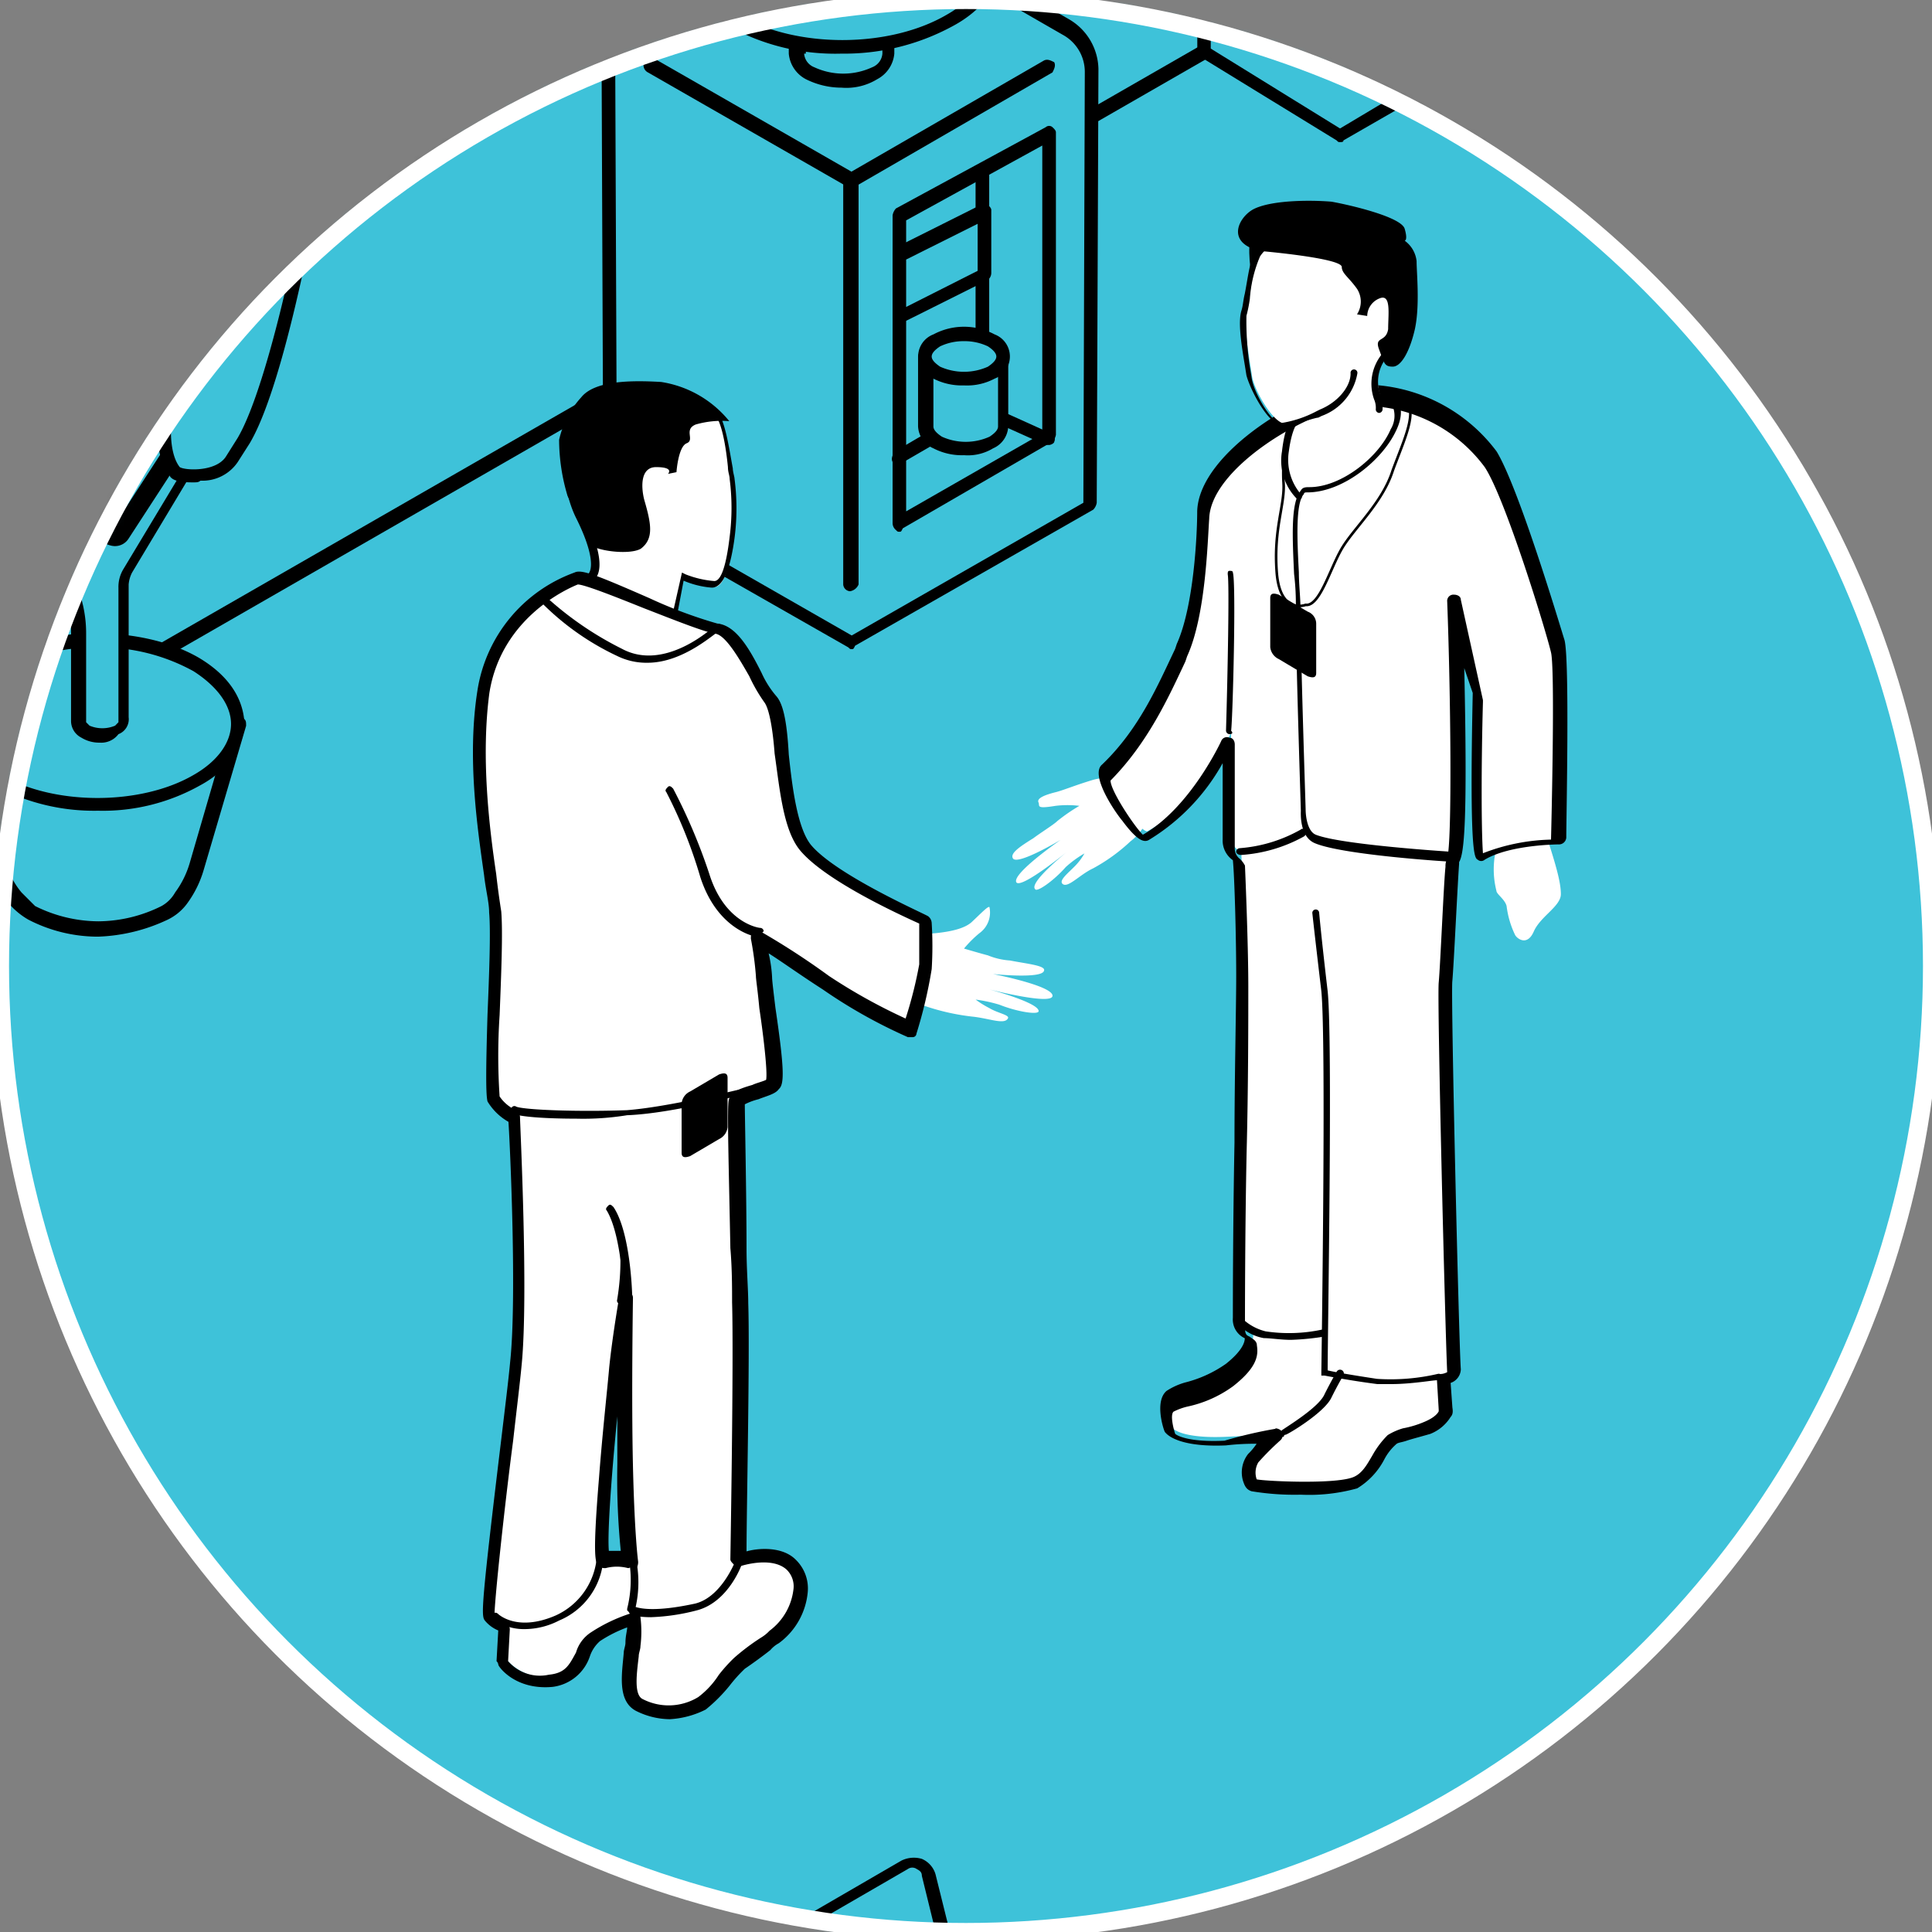
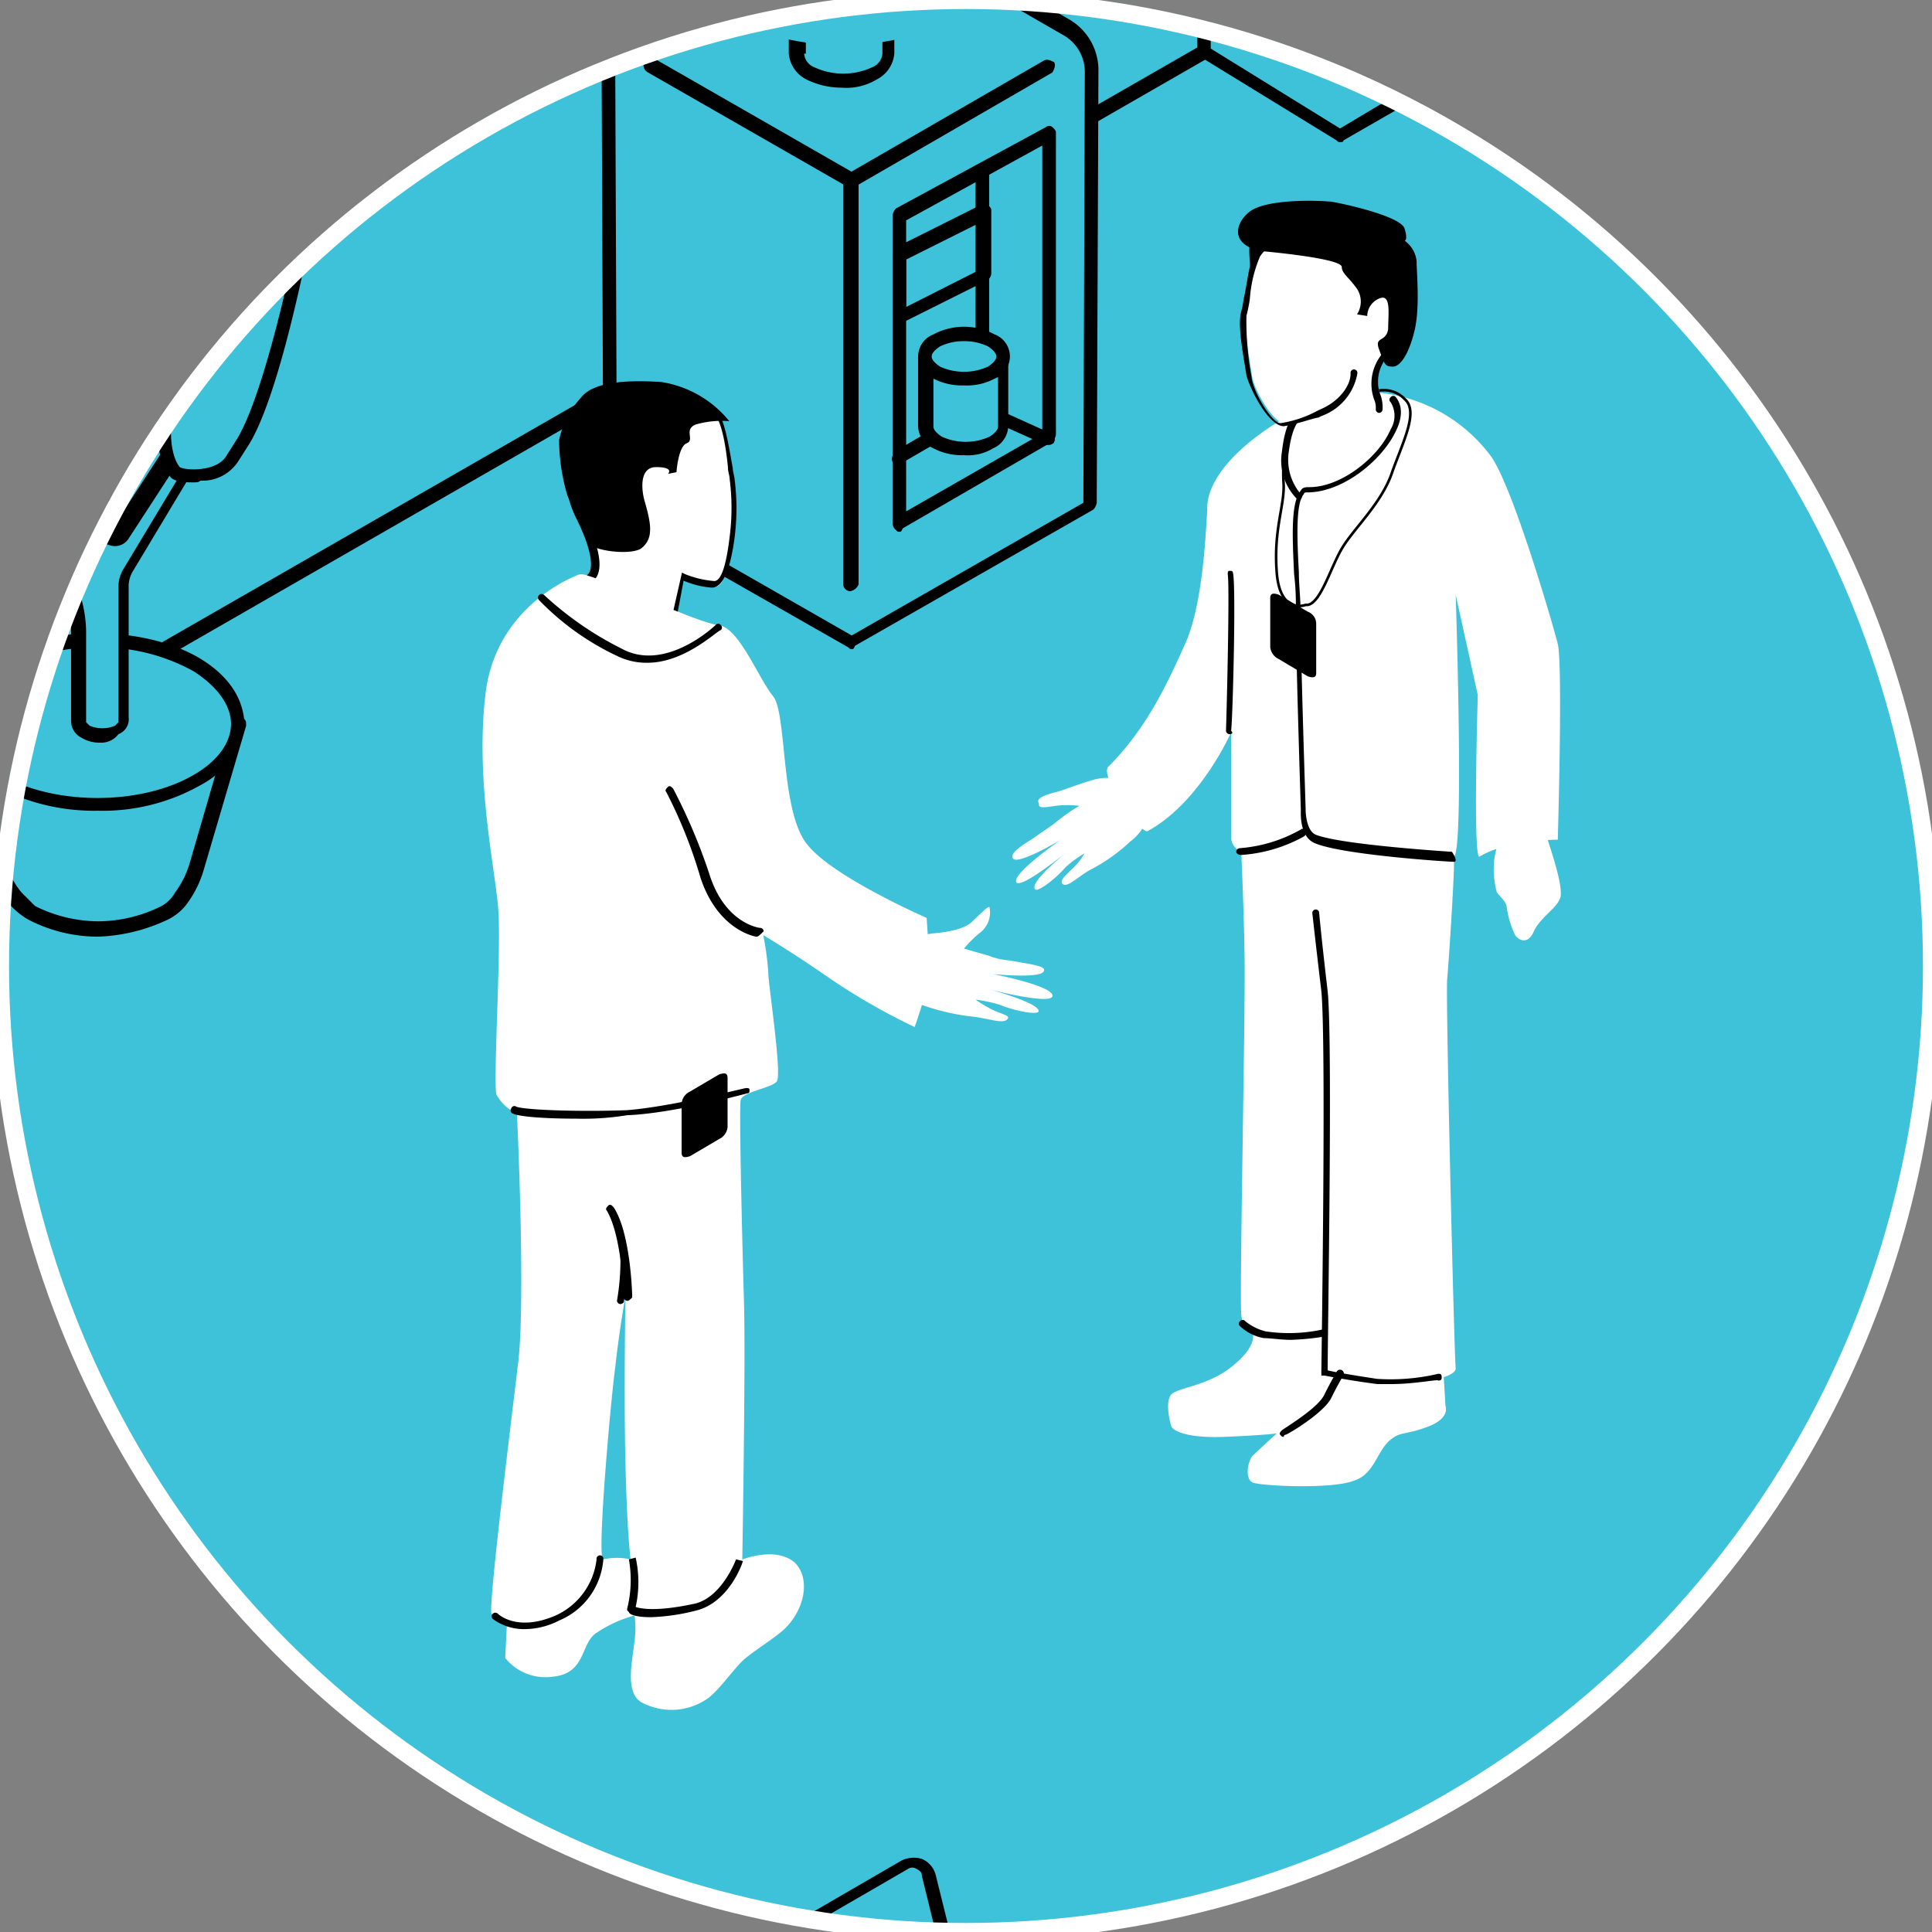
<svg xmlns="http://www.w3.org/2000/svg" id="Warstwa_1" data-name="Warstwa 1" viewBox="0 0 214 214">
  <rect x="0" y="0" width="214" height="214" fill="#808080" stroke="none" />
  <defs>
    <style>.cls-1{fill:#fff;}.cls-2{mask:url(#mask);}.cls-3{fill:#3ec2d9;}.cls-12,.cls-4,.cls-9{fill:none;}.cls-5{mask:url(#mask-2);}.cls-6{mask:url(#mask-3);}.cls-7{fill:#1d1d1b;}.cls-8{mask:url(#mask-4);}.cls-9{stroke:#000;stroke-width:0.29px;}.cls-12,.cls-9{stroke-miterlimit:10;}.cls-10{mask:url(#mask-5);}.cls-11{opacity:0.25;isolation:isolate;}.cls-12{stroke:#fff;stroke-width:2px;}</style>
    <mask id="mask" x="-780.62" y="-317.2" width="1336.1" height="1038.3" maskUnits="userSpaceOnUse" />
    <mask id="mask-2" x="-324.91" y="112.65" width="1044.1" height="826.01" maskUnits="userSpaceOnUse" />
    <mask id="mask-3" x="-679.89" y="191.65" width="1701.8" height="1253.66" maskUnits="userSpaceOnUse" />
    <mask id="mask-4" x="-518.68" y="-318.33" width="1336.1" height="1038.3" maskUnits="userSpaceOnUse">
      <circle class="cls-1" cx="107" cy="107" r="107" />
    </mask>
    <mask id="mask-5" x="-220.84" y="-536.22" width="1335.91" height="1078.44" maskUnits="userSpaceOnUse" />
  </defs>
  <g class="cls-2">
    <path class="cls-3" d="M549.64,116c3.58-47.87,5.27-95.74,5.84-143.79L55-316.49-779.68,165.75V369.27l10.93,6.22L55.52-100.15,545.87,182.9C546.62,160.66,547.94,138.42,549.64,116Z" />
    <path d="M546.06,182.14l-490-282.86a.56.56,0,0,0-.75,0L-768.94,374.55l-10.18-5.84V166.12L54.77-315.55,555.29-26.85v-1.69L55.34-317.06a.58.58,0,0,0-.76,0L-780.06,165a1,1,0,0,0-.37.76V369.27a1.42,1.42,0,0,0,.37.76l10.93,6.21c.19,0,.19.19.38.19s.19,0,.38-.19L55.71-99,546.06,184A3.19,3.19,0,0,1,546.06,182.14Z" />
    <path class="cls-3" d="M549.64,116c3.2-43.72,4.9-87.63,5.65-131.35L56.09-303.3-769.32,173.47V375.3L56.47-99.4,546.06,183.27C546.62,160.66,547.94,138.42,549.64,116Z" />
    <path d="M546.06,182.14,56.84-100.15a.56.56,0,0,0-.75,0L-768.75,373.79V173.85L56.09-302.36l499,288v-1.7L56.47-303.87a.58.58,0,0,0-.76,0L-769.88,172.72a1,1,0,0,0-.38.75V375.3a1.44,1.44,0,0,0,.38.76c.19,0,.19.18.38.18s.18,0,.37-.18L56.28-98.46,545.87,184.22A7.05,7.05,0,0,1,546.06,182.14Z" />
    <polygon class="cls-3" points="191.02 -148.02 191.02 -69.25 481.61 98.09 481.61 19.32 191.02 -148.02" />
    <path d="M481.61,98.85c-.19,0-.19,0-.38-.19L190.64-68.68a1,1,0,0,1-.38-.76v-78.77a1.41,1.41,0,0,1,.38-.75.58.58,0,0,1,.76,0L482,18.38a1,1,0,0,1,.38.75V97.91a1.45,1.45,0,0,1-.38.75C482,98.85,481.79,98.85,481.61,98.85ZM191.77-69.81,480.85,96.59V19.7L191.77-146.7v76.89Z" />
    <polygon class="cls-3" points="198.75 -73.77 198.75 -134.83 474.07 23.84 474.07 84.9 198.75 -73.77" />
    <path d="M474.07,85.66c-.19,0-.19,0-.38-.19L198.37-73a1,1,0,0,1-.38-.75v-61.06a1.41,1.41,0,0,1,.38-.75.56.56,0,0,1,.75,0L474.44,22.9a1,1,0,0,1,.38.76V84.71a1.44,1.44,0,0,1-.38.76A.56.56,0,0,1,474.07,85.66ZM199.5-74.15,473.31,83.58V24.22L199.5-133.51Z" />
    <polygon class="cls-3" points="179.52 -57.94 470.49 109.4 481.61 102.62 481.61 98.09 190.64 -69.44 179.52 -62.65 179.52 -57.94" />
    <path d="M470.49,110.15c-.19,0-.19,0-.38-.18l-291-167.35a1,1,0,0,1-.38-.75v-4.52c0-.19.19-.57.38-.57L190.45-70a.58.58,0,0,1,.76,0l291,167.53a1,1,0,0,1,.38.75v4.53c0,.18-.19.56-.38.56l-11.31,6.78ZM180.28-58.51l290.21,167L481,102.05V98.28l-290.21-167-10.55,6.4Z" />
    <polyline class="cls-3" points="481.61 98.09 190.64 -69.44 179.52 -62.65 470.49 104.88 477.27 100.54" />
    <path d="M470.49,105.63c-.19,0-.19,0-.38-.19L179.15-61.9c-.19-.19-.38-.38-.38-.56a1.44,1.44,0,0,1,.38-.76L190.45-70a.58.58,0,0,1,.76,0l291,167.53a.81.81,0,1,1-.94,1.32L190.64-68.31l-9.8,5.85L470.3,104.12l6.41-4a.81.81,0,1,1,.94,1.32l-6.79,4.14Z" />
    <polyline class="cls-3" points="328.02 198.54 328.02 154.06 108.29 27.61 108.1 72.65 328.02 198.54" />
    <path d="M328,199.48c-.19,0-.19,0-.38-.19L107.72,73.22a1,1,0,0,1-.37-.75l.19-44.86c0-.18.18-.56.37-.56a.58.58,0,0,1,.76,0L328.4,153.5a1,1,0,0,1,.37.75v44.48a1.43,1.43,0,0,1-.37.75A.26.26,0,0,0,328,199.48ZM108.85,72.09,327.08,197.22V154.44L108.85,28.93Z" />
    <polygon class="cls-3" points="104.33 25.54 332.92 156.89 387 125.61 387 118.45 158.42 -12.9 104.33 18.38 104.33 25.54" />
    <path d="M332.92,157.64c-.19,0-.19,0-.38-.18L104,26.11a1,1,0,0,1-.38-.76V18.19a1.41,1.41,0,0,1,.38-.75L158-13.84a.56.56,0,0,1,.75,0L387.38,117.5a1,1,0,0,1,.38.76v7.16a1.41,1.41,0,0,1-.38.75L333.3,157.46C333.11,157.64,333.11,157.64,332.92,157.64ZM105.09,25,332.92,156l53.33-30.72V119L158.42-12,105.09,18.76Z" />
    <polyline class="cls-3" points="387 118.45 158.42 -12.9 104.33 18.38 332.92 149.73 382.48 121.08" />
    <path d="M332.92,150.48c-.19,0-.19,0-.38-.19L104,19a1,1,0,0,1-.38-.76,1.41,1.41,0,0,1,.38-.75L158-13.84a.56.56,0,0,1,.75,0L387.38,117.5a.81.81,0,1,1-.94,1.32L158.42-12,105.84,18.38,332.92,148.79l49.19-28.46c.37-.19.75,0,1.13.19a1.27,1.27,0,0,1-.19,1.13l-49.56,28.64C333.11,150.48,333.11,150.48,332.92,150.48Z" />
    <polygon class="cls-3" points="125.63 18.19 156.91 0.85 180.09 14.05 148.81 31.57 125.63 18.19" />
    <path d="M148.81,32.33c-.19,0-.19,0-.38-.19L125.25,18.76a1,1,0,0,1-.38-.76,1.41,1.41,0,0,1,.38-.75L156.53-.09a.58.58,0,0,1,.76,0l23.18,13.38a1,1,0,0,1,.37.76,1.51,1.51,0,0,1-.37.75L149,32.33ZM127.13,18.19l21.49,12.44,29.77-16.58L156.72,1.61Z" />
    <polygon class="cls-3" points="125.63 14.42 156.91 -2.91 180.09 10.46 148.81 27.8 125.63 14.42" />
    <path d="M148.81,28.56c-.19,0-.19,0-.38-.19L125.25,15a1,1,0,0,1-.38-.76,1.45,1.45,0,0,1,.38-.75L156.53-3.86a.58.58,0,0,1,.76,0L180.47,9.52a1,1,0,0,1,.37.76,1.47,1.47,0,0,1-.37.75L149,28.56ZM127.13,14.42l21.49,12.44,29.77-16.58L156.72-2.16Z" />
    <polygon class="cls-3" points="-16.84 -66.42 -121.05 -5.74 -98.25 7.45 -98.25 16.12 5.96 -44.56 5.96 -53.23 -16.84 -66.42" />
    <path d="M-98.25,16.87c-.19,0-.19,0-.38-.19a.94.94,0,0,1-.37-.75V7.64l-22.43-13a1,1,0,0,1-.38-.76,1.41,1.41,0,0,1,.38-.75L-17.22-67.55a.58.58,0,0,1,.76,0L6.34-54.36a1,1,0,0,1,.38.75v8.86a1.38,1.38,0,0,1-.38.75L-97.87,16.87Zm-21.3-22.61L-97.87,6.7a1,1,0,0,1,.37.75V14.8L5.21-44.94v-7.91l-22-12.82Z" />
    <line class="cls-4" x1="-95.24" y1="5.57" x2="3.13" y2="-51.53" />
    <path d="M-95.24,6.32A1.45,1.45,0,0,1-96,5.94c-.19-.37,0-.75.19-1.13L2.57-52.48a1.27,1.27,0,0,1,1.13.19,1.23,1.23,0,0,1-.19,1.13L-94.86,6.13A.59.59,0,0,1-95.24,6.32Z" />
    <polygon class="cls-3" points="-28.15 106.95 147.86 206.45 140.51 210.79 -35.87 111.47 -28.15 106.95" />
    <path d="M140.51,211.73c-.18,0-.18,0-.37-.19L-36.06,112a1,1,0,0,1-.38-.75,1.44,1.44,0,0,1,.38-.76l7.54-4.33a.56.56,0,0,1,.75,0l176,99.31c.19.19.38.38.38.57a1.45,1.45,0,0,1-.38.75l-7.35,4.52C140.7,211.54,140.7,211.73,140.51,211.73ZM-34.18,111.47,140.51,210l5.85-3.58L-28.15,107.89Z" />
    <polygon class="cls-3" points="140.51 210.79 -35.87 111.47 -35.69 146.53 140.51 246.03 140.51 210.79" />
    <path d="M140.51,246.78c-.18,0-.18,0-.37-.19l-176.2-99.5a1,1,0,0,1-.38-.75v-35a1.44,1.44,0,0,1,.38-.76.56.56,0,0,1,.75,0L140.89,210a1,1,0,0,1,.38.76v35.05a1.41,1.41,0,0,1-.38.75C140.7,246.78,140.7,246.78,140.51,246.78ZM-34.93,146l174.69,98.56V211.16L-35.12,112.79Z" />
    <polygon class="cls-3" points="-35.69 146.53 140.51 246.03 117.71 259.22 117.71 267.89 -58.68 168.57 -58.68 159.72 -35.69 146.53" />
    <path d="M117.71,268.64c-.19,0-.19,0-.38-.19L-58.86,169a1,1,0,0,1-.38-.75v-8.86a1.38,1.38,0,0,1,.38-.75l22.8-13.2a.59.59,0,0,1,.75,0l176.2,99.51a1,1,0,0,1,.38.75,1.41,1.41,0,0,1-.38.75l-22.42,13v8.29a1.41,1.41,0,0,1-.38.75C117.9,268.64,117.9,268.64,117.71,268.64ZM-57.92,168l174.69,98.56V259a1.38,1.38,0,0,1,.38-.75l21.67-12.44L-35.69,147.28l-22,12.81Z" />
    <polygon class="cls-3" points="117.71 259.22 140.51 246.03 140.51 210.79 147.86 206.45 147.86 241.88 170.85 228.5 170.85 237.17 117.71 267.89 117.71 259.22" />
    <path d="M117.71,268.64c-.19,0-.19,0-.38-.19a1,1,0,0,1-.37-.75v-8.86a1.47,1.47,0,0,1,.37-.75l22.43-12.82-.19-34.67c0-.19.19-.57.38-.57l7.35-4.52a.56.56,0,0,1,.75,0,1,1,0,0,1,.38.75v34.11l21.86-12.81a.56.56,0,0,1,.75,0,1,1,0,0,1,.38.75v8.86a1.41,1.41,0,0,1-.38.75L117.9,268.64Zm.76-9.05v7l51.63-29.78v-7l-21.86,12.81a.56.56,0,0,1-.75,0,1,1,0,0,1-.38-.75V207.77l-5.84,3.58.19,34.68a1.45,1.45,0,0,1-.38.75Z" />
    <line class="cls-4" x1="114.7" y1="257.52" x2="-55.85" y2="161.41" />
    <path d="M114.7,258.28c-.19,0-.19,0-.38-.19L-56,162a.91.91,0,0,1-.37-1.13.9.9,0,0,1,1.13-.38l170.35,96.11a.9.9,0,0,1,.38,1.13A1,1,0,0,1,114.7,258.28Z" />
    <path class="cls-3" d="M549.64,116c.75-10,1.5-20,2.07-30l-724,417.61L-768.75,159.72l-11.12,6V369.27l596.63,344.49h0l10.93,6.21h0l11.12-6.4,706.68-408C544,242.45,544.74,179.32,549.64,116Z" />
    <path d="M545.68,304.82-161.38,713l-10.74,6.22-10.37-6h-.19L-778.93,368.71V166.12l10.37-5.65L-172.5,504.39a.56.56,0,0,0,.75,0L551.71,87a7,7,0,0,1,.19-1.89L-172.31,502.88-768.37,159a.58.58,0,0,0-.76,0l-11.12,6a1,1,0,0,0-.37.76V369.27a1.5,1.5,0,0,0,.37.76l596.63,344.48h.19l10.93,6.22c.19,0,.19,0,.38.19h.19c.18,0,.18,0,.37-.19l11.12-6.41L545.87,306.71A7.06,7.06,0,0,1,545.68,304.82Z" />
    <path class="cls-3" d="M549.64,116c.37-5.66.75-11.5,1.13-17.15L-172.12,516.26v203.9l717.8-414.4C544,242.45,544.74,179.32,549.64,116Z" />
    <path d="M545.68,304.82l-717,413.84v-202L550.77,99.79a7,7,0,0,1,.19-1.88L-172.5,515.51a1,1,0,0,0-.38.75v203.9a1.44,1.44,0,0,0,.38.76c.19,0,.19.19.38.19s.19,0,.37-.19L545.68,306.71Z" />
    <path class="cls-3" d="M173.68.29c-7.35-12.63,3.39-26.95,3.39-26.95S185.93-13.09,178.39.1" />
    <path d="M173.68,1a1.47,1.47,0,0,1-.75-.37c-7.54-12.82,3.2-27.71,3.39-27.89s.38-.38.56-.38.57.19.57.38S186.5-13.09,178.77.29a.71.71,0,0,1-1.13.19.71.71,0,0,1-.19-1.13c6.22-10.56,1.13-21.49-.57-24.88-2.07,3.39-8.48,15.08-2.63,25.25a1.26,1.26,0,0,1-.19,1.13C174.06,1,173.87,1,173.68,1Z" />
    <path class="cls-3" d="M174.25,12.54h-7.16l.37,14.7a6.56,6.56,0,0,0,1.13,2.26,5.16,5.16,0,0,0,1.13.94,9,9,0,0,0,4.53,1.13,8.51,8.51,0,0,0,4.52-1.13,4.94,4.94,0,0,0,1.13-.94A5.14,5.14,0,0,0,181,27.24l.38-14.7h-7.16" />
    <path d="M174.43,32.33A9.94,9.94,0,0,1,169.54,31a7,7,0,0,1-1.32-1.13,9.92,9.92,0,0,1-1.32-2.45v-.19l-.38-14.7a.7.7,0,0,1,.19-.57.69.69,0,0,1,.56-.19H181.6a.69.69,0,0,1,.56.19.7.7,0,0,1,.19.57L182,27.24v.19a6.23,6.23,0,0,1-1.32,2.45A3.52,3.52,0,0,1,179.33,31,13.47,13.47,0,0,1,174.43,32.33Zm-6.21-5.28a5.63,5.63,0,0,0,.94,1.88,3.31,3.31,0,0,0,.94.76,13.55,13.55,0,0,0,4.15,1.13,7.63,7.63,0,0,0,4.14-1.13,3.18,3.18,0,0,0,.94-.76,5.84,5.84,0,0,0,.95-1.88l.37-13.76H167.84Z" />
    <path class="cls-3" d="M179.71,9.33a12.42,12.42,0,0,0-10.93,0c-3,1.7-3,4.53,0,6.41a12.35,12.35,0,0,0,10.93,0C182.92,13.86,182.73,11,179.71,9.33Z" />
    <path d="M174.43,17.81a12.27,12.27,0,0,1-5.84-1.5A4.66,4.66,0,0,1,166,12.54a4.42,4.42,0,0,1,2.64-3.77,12.76,12.76,0,0,1,11.69,0h0a4.66,4.66,0,0,1,2.64,3.77,4.42,4.42,0,0,1-2.64,3.77A12.28,12.28,0,0,1,174.43,17.81Zm-.18-9a10.72,10.72,0,0,0-5.09,1.13c-1.13.75-1.89,1.51-1.89,2.45a3,3,0,0,0,1.89,2.45,10.78,10.78,0,0,0,10.17,0c1.14-.75,1.89-1.51,1.89-2.45a3,3,0,0,0-1.89-2.45A10.68,10.68,0,0,0,174.25,8.77Z" />
    <path class="cls-3" d="M174.06,9c-12.06-9.24-7.54-22.8-7.54-22.8s10.55,5.46,9.61,21.67" />
    <path d="M174.06,9.71c-.19,0-.38,0-.38-.19A21.43,21.43,0,0,1,166-14a.41.41,0,0,1,.38-.38h.57c.37.19,10.93,5.84,10.17,22.43a.75.75,0,1,1-1.5,0c.56-13.2-6-18.85-8.48-20.55a20,20,0,0,0,7.53,20.92c.38.19.38.76.19,1.13C174.62,9.71,174.43,9.71,174.06,9.71Z" />
    <path class="cls-3" d="M173.49,8.58c-2.07-17.52,12.25-20.73,12.25-20.73S187.25-2.16,179,9" />
    <path d="M178.77,9.71c-.19,0-.38,0-.38-.19-.37-.19-.37-.75-.19-1.13,6.6-9,7-17.15,6.79-19.78-3,.94-12.63,5.27-10.93,19.78a.86.86,0,0,1-1.7.19c-2.26-18.09,12.82-21.67,13-21.67a.7.7,0,0,1,.57.19c.19.19.38.37.38.56,0,.38,1.32,10.37-7,21.67C179.33,9.71,179.15,9.71,178.77,9.71Z" />
    <path class="cls-3" d="M174.25,9.52S176.88-1,189.51.67c0,0-2.64,10.36-10.93,11.49" />
    <path d="M178.58,12.92c-.38,0-.75-.19-.75-.57a1,1,0,0,1,.56-.94c6.41-.94,9.24-7.73,10.18-10.18C177.45.29,175,9.33,175,9.71c-.19.38-.57.76-.94.57s-.76-.57-.57-.95c0-.18,2.83-11.3,16.21-9.42.19,0,.38.19.56.38a.69.69,0,0,1,.19.56c-.19.38-3,10.75-11.87,12.07Z" />
    <path class="cls-3" d="M175.57,11.6S174.81,2,162-.09c0,0,.75,9.05,8.85,13" />
    <path d="M170.85,13.67h-.37C162,9.52,161.05.29,161.05-.09a.68.68,0,0,1,.19-.56.7.7,0,0,1,.57-.19C175,1.42,175.94,11.6,175.94,11.6a.81.81,0,0,1-.75.75.82.82,0,0,1-.76-.75h0c0-.38-.75-8.48-11.87-10.93a16,16,0,0,0,8.29,11.49.69.69,0,0,1,.38.94C171.42,13.48,171.23,13.67,170.85,13.67Z" />
    <path class="cls-1" d="M5-113c-4,2.07-4.52,3.58-5.28,5.84S-2.9-89.41-4-86.4s0,4,.57,5.84-3,6.79-1.51,9,3.21,3.77,4.9,3.77-.38,3.58.38,10.36c.38,4.72,4.9,21.11,4.9,21.11a103.41,103.41,0,0,0-.76,10.55c0,1.51,1,6.79-.37,11.5a10.56,10.56,0,0,1-1.32,3A2.73,2.73,0,0,0,3-8.38C.5-6.31-.63-2.54,2.38-.84,4.45.29,8-.46,8-.46a35.09,35.09,0,0,1-.56,4.14c-.57,2.83-.94,4.9,2.83,4.9,4.9,0,5.84-1.88,7.72-2.83s4.34,0,6.6-2.63c2.07-2.64,0-6.6-1.32-6.41a7.44,7.44,0,0,1-3.77-.38c-.57-.37-.19-7.72.38-11.12S22-28.54,22.36-29.86s1.5-16.59,1.88-20.54c.57-6.22-.75-18.09-.75-18.09a15.69,15.69,0,0,0,2.82,3c1.7,1.32,7.16-.56,6.22-2.64-.94-2.64-5.65-14.32-6.22-16.39s0-12.06,0-14.7c0-2.83-.75-9.8-2.45-10.74s-6-3.4-8.29-3.4S7.47-114.29,5-113Z" />
    <path d="M10.67,9.33h0c-1.88,0-3-.37-3.58-1.13-.94-1.13-.56-2.63-.19-4.52a18.61,18.61,0,0,0,.38-3A8.92,8.92,0,0,1,2,.1,4.34,4.34,0,0,1-.26-3.1,6.65,6.65,0,0,1,2-8.19a3.34,3.34,0,0,1,0-3,3.12,3.12,0,0,1,.57-1.13A6.88,6.88,0,0,0,3.32-14a31.47,31.47,0,0,0,.38-9.24c0-.94-.19-1.5-.19-2.07.38-7.35.57-9.8.76-10.36C3.89-37.4-.07-52.1-.63-56.81a30.83,30.83,0,0,1,.18-7.54,9.12,9.12,0,0,0,.19-2.07c-1.88,0-3.58-1.32-5.46-4.15-1.13-1.69-.19-4.14.56-6.22.38-1.13,1-2.63.76-3.2a2.66,2.66,0,0,1-.38-1.13A5.67,5.67,0,0,1-5-86.21,123,123,0,0,0-2.71-98.46a67.35,67.35,0,0,1,1.51-8.48c.75-2.45,1.51-4.14,5.65-6.41h0c2.08-1.13,6.22-.94,9.24-.75h1.88c1.7,0,4.53,1.13,8.67,3.39,2.26,1.32,2.64,9.8,2.83,11.5a44.28,44.28,0,0,1-.19,4.52c-.19,3.58-.38,8.67,0,10,.38,1.51,3,8.1,4.71,12.44a31.52,31.52,0,0,0,1.51,3.77c.38.94,0,1.88-1.13,2.82-1.7,1.32-4.9,1.89-6.41.76-.38-.38-.94-.76-1.32-1.13a105,105,0,0,1,.57,15.64c0,.94-.19,2.45-.38,4.33-.75,8.1-1.32,15.45-1.51,16.4-.19.75-.75,5.08-1.32,8.85-.37,2.64-.75,4.9-.94,6.22C20.1-11.21,19.72-5.36,20.1-4a8.24,8.24,0,0,0,3.2.19c.75-.19,1.7.38,2.26,1.51a5.42,5.42,0,0,1-.19,6,6.44,6.44,0,0,1-4.9,2.45c-.75.19-1.32.19-1.88.38a8.61,8.61,0,0,1-1.32.75C16.14,8.2,14.44,9.33,10.67,9.33ZM9.17-1.41v1A33.14,33.14,0,0,1,8.6,3.87C8.22,5.38,8,6.7,8.41,7.26a3.26,3.26,0,0,0,2.26.57,9.26,9.26,0,0,0,5.84-1.7A4.16,4.16,0,0,1,18,5.19a10,10,0,0,1,2.26-.57,5.51,5.51,0,0,0,4-1.88,4.3,4.3,0,0,0,.38-4c-.38-.94-.94-1.13-.94-1.32a10.14,10.14,0,0,1-4.34-.37c-1.51-.95,0-11.88,0-11.88.19-1.32.57-3.77.94-6.22.57-3.95,1.13-8.1,1.51-8.85.19-.94,1.13-10.56,1.51-16.21.19-1.88.38-3.39.38-4.33.56-6-.76-17.72-.76-17.91l-.37-3,1.69,2.64a13.19,13.19,0,0,0,2.64,2.82c.75.57,3.2.19,4.52-.75.38-.19.76-.57.57-.94a30.38,30.38,0,0,0-1.51-3.77C28.58-76,26.13-82.44,25.75-83.95s-.38-5.46-.19-10.36c0-1.89.19-3.58.19-4.34-.19-4.9-1.13-9.61-1.89-10.17C19-111.46,16.89-112,16-112H13.88c-2.45-.18-6.6-.37-8.48.57h0C1.63-109.39,1.25-108.07.5-106A68,68,0,0,0-1-97.7c-.75,4.9-1.7,10.55-2.26,12.43a4.36,4.36,0,0,0,.19,4.15,10.46,10.46,0,0,1,.56,1.32c.38,1.13-.19,2.45-.75,4.14C-4-74-4.78-71.89-4-70.94c1.7,2.26,3,3.58,4.34,3.58A1.6,1.6,0,0,1,1.44-67c.56.57.38,1.7.19,3.21a29,29,0,0,0-.19,7.35c.38,4.71,4.71,20.73,4.9,20.91v.38a103.41,103.41,0,0,0-.76,10.55,7.8,7.8,0,0,0,.19,1.89c.19,2.26.57,6.22-.37,9.8a8,8,0,0,1-.76,2.07A3.13,3.13,0,0,0,4.08-9.7a1.64,1.64,0,0,0,.19,2.07l.56.57-.56.57A4.72,4.72,0,0,0,2.19-2.35c0,.94.57,1.51,1.51,2.07C5.21.48,7.85.1,8.79-.09ZM20.28-4.23ZM5-113Z" />
  </g>
  <g class="cls-5">
    <path class="cls-3" d="M548.59,391.38v-1.52h0L69.81,113.37-297,325c0,43.07-1.51,86-3.79,129-5.13,96.78-14.61,193.37-21.83,290-.94,12.14-1.7,24.48-2.08,36.62L-63,931.46l11,6.26h0l10.82-6.26h0l578.79-334,.19.19,10.82-6.26Z" />
    <path d="M549.35,389.86a1.44,1.44,0,0,0-.38-.76L70.18,112.8a.56.56,0,0,0-.75,0L-297,324.2v1.71L69.81,114.32l478,275.92V590.82l-10.06,5.7h-.57l-579,334.56H-42L-52.22,937l-10.62-6.07L-324.91,779.83v1.71L-63.6,932.22l11,6.26c.19,0,.19.19.38.19h.57l10.82-6.26h.19l578.6-334h.57l10.82-6.26c.19-.19.38-.38.38-.57Z" />
    <path d="M527.15,389.67,69.62,125.7a.58.58,0,0,0-.76,0L-297,336.53v1.71l366.26-211L526.58,391a.84.84,0,0,0,.95-.19A.91.91,0,0,0,527.15,389.67Z" />
    <path d="M69.24,328.37a.82.82,0,0,0,.76-.76V126.27a.76.76,0,1,0-1.52,0V327.61A.7.7,0,0,0,69.24,328.37Z" />
    <path d="M274.38,360.82c-.19,0-.19,0-.38-.19L107,268.41c-.19-.19-.38-.38-.38-.57l-.38-63.2c0-.19.19-.56.38-.56a.58.58,0,0,1,.76,0l167.19,92.79c.18.19.37.38.37.57v62.62c0,.19-.19.57-.37.57C274.57,360.82,274.57,360.82,274.38,360.82ZM108.14,267.46l165.48,91.47V298L108,206.16Z" />
  </g>
  <g class="cls-6">
    <polygon class="cls-3" points="37.61 192.56 1020.71 760.63 1020.95 1000.68 1007.94 1008.15 36.65 447.55 -665.19 852.7 -678.44 845.22 -678.92 605.9 37.61 192.56" />
    <path class="cls-7" d="M1007.94,1009.11c-.24,0-.24,0-.49-.24L36.65,448.51l-701.6,405.15a.73.73,0,0,1-1,0l-13-7.47c-.25-.24-.49-.48-.49-.72l-.48-239.33c0-.24.24-.73.48-.73L37.13,191.83a.73.73,0,0,1,1,0l983.34,568.08c.24.24.49.48.49.72v240c0,.24-.25.72-.49.72l-12.77,7.47A.88.88,0,0,1,1007.94,1009.11ZM36.65,446.59c.24,0,.24,0,.48.24l970.81,560.36,11.81-7V761.11L37.37,193.76-678,606.38l.48,238.36,12.05,7L36.17,446.59Z" />
    <polygon class="cls-3" points="35.92 208.22 1008.66 769.79 1008.66 1007.43 35.68 448.03 -665.19 852.94 -665.19 612.64 35.92 208.22" />
-     <path class="cls-7" d="M1008.66,1008.39h-.48L35.68,449.24-664.7,853.66a.74.74,0,0,1-1,0c-.24-.24-.48-.48-.48-.72V612.89c0-.24.24-.73.48-.73L35.68,207.5a.74.74,0,0,1,1,0l972.49,561.56c.24.24.48.49.48.73v237.64c0,.24-.24.72-.48.72C1008.9,1008.39,1008.9,1008.39,1008.66,1008.39Zm-973-561.08h.49l971.53,558.43V770L35.92,209.19-664.46,613.37V851.49L35.2,447.55A.74.74,0,0,1,35.68,447.31Z" />
    <path class="cls-7" d="M36.17,450.2a1,1,0,0,1-1-1V209.43a1,1,0,1,1,1.93,0V449.24A.88.88,0,0,1,36.17,450.2Z" />
  </g>
  <circle class="cls-3" cx="107" cy="107" r="107" />
  <g class="cls-8">
    <path class="cls-3" d="M81,258.84v-39a3.1,3.1,0,0,1,1.7-2.82l17.53-10.18a1.65,1.65,0,0,1,2.45,1.13l7.91,32.22,2.64,1.51" />
    <path d="M81,259.59a.81.81,0,0,1-.75-.75v-39a4,4,0,0,1,2.07-3.58l17.53-10.17a3.12,3.12,0,0,1,2.26-.19,2.68,2.68,0,0,1,1.51,1.69l7.91,31.85,2.45,1.32a.81.81,0,1,1-.94,1.32l-2.64-1.51c-.19-.19-.37-.19-.37-.56l-7.92-32.23c0-.38-.19-.56-.56-.75a.85.85,0,0,0-1,0L83,217.19a2.61,2.61,0,0,0-1.32,2.27v39C81.72,259.22,81.34,259.59,81,259.59Z" />
    <path class="cls-3" d="M811.58,114.87c3.58-47.87,5.28-95.74,5.84-143.79L316.9-317.62-517.74,164.62V368.14l10.93,6.22L317.47-101.28,807.81,181.77C808.56,159.53,809.88,137.29,811.58,114.87Z" />
    <path d="M808,181,318-101.85a.56.56,0,0,0-.75,0L-507,373.42l-10.17-5.84V165L316.71-316.68,817.23-28v-1.69L317.28-318.19a.58.58,0,0,0-.76,0L-518.11,163.86a1,1,0,0,0-.38.76V368.14a1.38,1.38,0,0,0,.38.75l10.93,6.22c.18,0,.18.19.37.19s.19,0,.38-.19L317.66-100.15,808,182.9A3.19,3.19,0,0,1,808,181Z" />
    <path class="cls-3" d="M811.58,114.87c3.2-43.72,4.9-87.63,5.65-131.35L318-304.43l-825.4,476.77V374.17l825.78-474.7L808,182.14C808.56,159.53,809.88,137.29,811.58,114.87Z" />
    <path d="M808,181,318.79-101.28a.58.58,0,0,0-.76,0L-506.81,372.66V172.72L318-303.49l499,288v-1.7L318.41-305a.56.56,0,0,0-.75,0l-825.6,476.59a1,1,0,0,0-.37.75V374.17a1.42,1.42,0,0,0,.37.76c.19,0,.19.18.38.18s.19,0,.38-.18L318.22-99.59,807.81,183.08A7,7,0,0,1,808,181Z" />
    <polygon class="cls-3" points="-28.71 60.4 -28.52 -18.18 48.93 -62.28 49.12 16.31 -28.71 60.4" />
    <path d="M-28.71,61.16c-.19,0-.19,0-.38-.19a1,1,0,0,1-.38-.75l.19-78.78a1.45,1.45,0,0,1,.38-.75l77.64-44.1a.59.59,0,0,1,.75,0,1,1,0,0,1,.38.76V16.12a1.41,1.41,0,0,1-.38.75L-28.15,61C-28.52,61.16-28.52,61.16-28.71,61.16Zm.94-79L-28,59.09,48.17,15.93V-61Z" />
    <path class="cls-3" d="M94.16-10.64,70.22,3.12A5.62,5.62,0,0,0,67.4,8l.18,48.05L94.34,71.33l26.39-15.07.19-48.06a5.9,5.9,0,0,0-2.83-4.9Z" />
    <path d="M94.34,71.9c-.18,0-.18,0-.37-.19L67.21,56.45a1,1,0,0,1-.38-.76l-.19-48a6.11,6.11,0,0,1,3.21-5.47L93.78-11.58a.56.56,0,0,1,.75,0L118.47,2.17a6.51,6.51,0,0,1,3.2,5.47l-.19,48.05a1.44,1.44,0,0,1-.38.76L94.72,71.52C94.53,71.9,94.53,71.9,94.34,71.9Zm-26-16.4,26,14.89L120,55.69,120.16,8a4.68,4.68,0,0,0-2.45-4.15L94.16-9.7,70.6,3.87A4.9,4.9,0,0,0,68.15,8Z" />
    <polyline class="cls-3" points="116.02 7.45 94.16 20.08 94.16 64.74" />
    <path d="M94.16,65.49a.81.81,0,0,1-.76-.75V20.08a1.44,1.44,0,0,1,.38-.76L115.64,6.7c.38-.19.75,0,1.13.19.19.37,0,.75-.19,1.13L95.1,20.45V64.74A1.25,1.25,0,0,1,94.16,65.49Z" />
    <line class="cls-4" x1="72.11" y1="7.45" x2="94.16" y2="20.08" />
    <path d="M94.16,20.83c-.19,0-.19,0-.38-.19L71.73,8a.9.9,0,0,1-.38-1.13.9.9,0,0,1,1.13-.38l22,12.62a.9.9,0,0,1,.38,1.13C94.72,20.64,94.53,20.83,94.16,20.83Z" />
    <path class="cls-3" d="M88.31-3.86H98.49v9.8h0A2.3,2.3,0,0,1,97,8a8,8,0,0,1-7.16,0,2.66,2.66,0,0,1-1.51-2.08h0v-9.8Z" />
    <path d="M93.21,9.71a8.82,8.82,0,0,1-3.95-.94,3.56,3.56,0,0,1-1.89-2.83h0v-9.8a.82.82,0,0,1,.76-.75H98.3a.82.82,0,0,1,.76.75v9.8h0a3.56,3.56,0,0,1-1.89,2.83A6.54,6.54,0,0,1,93.21,9.71ZM89.07,5.94h0A1.76,1.76,0,0,0,90.2,7.45a7.64,7.64,0,0,0,6.41,0,1.77,1.77,0,0,0,1.13-1.51V-3.29H89.26V5.94Z" />
    <polygon class="cls-3" points="116.2 14.99 99.62 24.03 99.62 58.14 116.2 48.53 116.2 14.99" />
    <path d="M99.62,58.9c-.19,0-.19,0-.38-.19a1,1,0,0,1-.37-.76V23.85a1.5,1.5,0,0,1,.37-.76l16.59-9a.56.56,0,0,1,.75,0c.19.18.38.37.38.56V48.16a1.45,1.45,0,0,1-.38.75L100,58.52C99.81,58.9,99.81,58.9,99.62,58.9Zm.75-34.49V56.64L115.45,48V16.12Z" />
    <path d="M99.62,51.55a1.41,1.41,0,0,1-.75-.38c-.19-.38,0-.75.19-1.13l9-5.28V19.32a.76.76,0,0,1,1.51,0V45.14a1.38,1.38,0,0,1-.38.75l-9.42,5.47C99.81,51.55,99.81,51.55,99.62,51.55Z" />
    <line class="cls-4" x1="109.04" y1="45.33" x2="116.2" y2="48.53" />
    <path d="M116.2,49.29h-.37l-7.16-3.21a.72.72,0,1,1,.56-1.32L116.39,48a.68.68,0,0,1,.38.94C116.77,49.1,116.39,49.29,116.2,49.29Z" />
    <path class="cls-3" d="M76.44-38h33.92V-5h0c.19,2.64-1.51,5.28-5.09,7.16-6.59,3.77-17.33,3.77-23.93,0C78,.1,76.25-2.54,76.44-5h0V-38Z" />
-     <path d="M93.21,5.94a24.33,24.33,0,0,1-12.43-3C77.38.85,75.31-2,75.5-4.8V-38a.81.81,0,0,1,.75-.75h33.92a.82.82,0,0,1,.76.75V-4.8c0,3-1.89,5.84-5.47,7.73A25.09,25.09,0,0,1,93.21,5.94ZM77.2-5.18h0C77-2.54,78.7-.28,81.72,1.61c6.41,3.77,16.77,3.77,23.18,0,3-1.7,4.71-4.15,4.52-6.6V-37.21H77v32Z" />
    <path d="M93.21.48A27.89,27.89,0,0,1,81-2.16c-3.39-1.7-5.27-4.15-5.27-6.78a.81.81,0,0,1,.75-.76h0a.82.82,0,0,1,.76.76c0,2.07,1.5,3.95,4.52,5.46,6.41,3.2,16.77,3.2,23.37,0,3-1.51,4.52-3.39,4.52-5.46a.82.82,0,0,1,.75-.76h0a.82.82,0,0,1,.76.76c0,2.63-1.89,5.08-5.47,6.78A28.68,28.68,0,0,1,93.21.48Z" />
-     <polygon class="cls-3" points="99.62 35.15 109.04 30.44 109.04 23.47 99.62 28.18 99.62 35.15" />
    <path d="M99.62,35.91c-.19,0-.19,0-.38-.19s-.37-.38-.37-.57v-7a1,1,0,0,1,.37-.75l9.43-4.72a.59.59,0,0,1,.75,0c.19.19.38.38.38.57v7a1,1,0,0,1-.38.76L100,35.72C99.81,35.91,99.81,35.91,99.62,35.91Zm.75-7.16V34l7.92-4V24.79Z" />
    <path class="cls-3" d="M111.12,47.21V39.3l-8.48.19v7.72h0a1.91,1.91,0,0,0,1.32,1.7,6.8,6.8,0,0,0,6,0A2,2,0,0,0,111.12,47.21Z" />
    <path d="M106.78,50.42a6.84,6.84,0,0,1-3.39-.76,2.78,2.78,0,0,1-1.7-2.45V39.49a.82.82,0,0,1,.76-.76l8.48-.19a.68.68,0,0,1,.56.19.7.7,0,0,1,.19.57v7.91A2.77,2.77,0,0,1,110,49.66,5.39,5.39,0,0,1,106.78,50.42Zm-3.39-10.18v7c0,.38.38.76.94,1.13a6.4,6.4,0,0,0,5.28,0c.56-.37.94-.75.94-1.13h0V40.05Z" />
    <path class="cls-3" d="M109.8,37.79a6.8,6.8,0,0,0-6,0c-1.7.94-1.7,2.45,0,3.58a6.8,6.8,0,0,0,6,0C111.49,40.24,111.49,38.73,109.8,37.79Z" />
    <path d="M106.78,42.69a6.94,6.94,0,0,1-3.39-.75,2.62,2.62,0,0,1,0-4.9,7.2,7.2,0,0,1,6.78,0h0a2.62,2.62,0,0,1,0,4.9A6.49,6.49,0,0,1,106.78,42.69Zm0-4.9a6,6,0,0,0-2.64.57c-.56.37-.94.75-.94,1.13s.38.75.94,1.13a6.48,6.48,0,0,0,5.28,0c.57-.38.94-.76.94-1.13s-.37-.76-.94-1.13A6,6,0,0,0,106.78,37.79Z" />
    <path class="cls-3" d="M10.86,80.19,26.5,80,21.79,96a9.44,9.44,0,0,1-1.88,3.58A7.35,7.35,0,0,1,18,101.11,18.25,18.25,0,0,1,10.67,103a15.77,15.77,0,0,1-7.35-1.88A7.31,7.31,0,0,1,1.44,99.6,9.46,9.46,0,0,1-.45,96L-5.16,80l16,.19" />
    <path d="M10.86,103.75a16.75,16.75,0,0,1-7.73-1.89,8.28,8.28,0,0,1-2.07-1.69A10.05,10.05,0,0,1-.82,96.4l-4.71-16a1.15,1.15,0,0,1,.18-.75c.19-.19.38-.38.57-.38h0l15.64.19,15.64-.19c.19,0,.38.19.57.38s.19.37.19.75l-4.71,16a11.91,11.91,0,0,1-1.89,3.77,5.82,5.82,0,0,1-2.07,1.69A19.51,19.51,0,0,1,10.86,103.75Zm-14.51-23L.69,95.64a8.63,8.63,0,0,0,1.69,3.21l1.51,1.51a15.85,15.85,0,0,0,7,1.69,15.85,15.85,0,0,0,7-1.69,3.91,3.91,0,0,0,1.51-1.51A10.32,10.32,0,0,0,21,95.64l4.33-14.88L10.86,81h0Z" />
    <path class="cls-3" d="M22,73.6C15.76,70,6,70-.07,73.6s-6,9.23,0,12.81C6.15,90,16,90,22,86.41S28,77.18,22,73.6Z" />
    <path d="M10.86,89.8A23.13,23.13,0,0,1-.63,87c-3.21-1.89-4.9-4.34-5.09-7.17,0-2.63,1.69-5.27,4.9-7,6.22-3.58,16.58-3.58,22.8,0h0c3.2,1.89,4.9,4.34,5.09,7.16,0,2.64-1.7,5.28-4.9,7A22,22,0,0,1,10.86,89.8Zm0-18.09A22,22,0,0,0,.12,74.35C-2.52,75.86-4,77.93-4,80s1.51,4.15,4.15,5.84c5.84,3.4,15.45,3.4,21.29,0,2.64-1.5,4.15-3.58,4.15-5.65s-1.51-4.14-4.15-5.84h0A21.3,21.3,0,0,0,10.86,71.71Z" />
    <path class="cls-3" d="M25,43.07a1,1,0,0,0-1.51.37L13.31,59.09a1.13,1.13,0,0,1-2.07-.57L18.4,18.76a1.39,1.39,0,0,0-.75-1.51,1.3,1.3,0,0,0-1.89.94l-6,31.47c-.94-7.91-4-18.09-9-24.31l-6-7.35a1.13,1.13,0,0,0-1.5-.18A1.14,1.14,0,0,0-7,19.13l5.65,7.92c4,5.09,7,16.58,8.86,30.34a1,1,0,0,1-1.7.75L-1.95,50l-1.51,1.88s4.71,5.28,8.29,9A13.81,13.81,0,0,1,8.41,70.2v9.61A1.18,1.18,0,0,0,9.17,81a4,4,0,0,0,3.58,0,1.38,1.38,0,0,0,.75-1.14V65.12a3.1,3.1,0,0,1,.56-1.7L25.37,44.57C25.56,44,25.56,43.26,25,43.07Z" />
    <path d="M11.05,82.26A3.76,3.76,0,0,1,9,81.7a2.07,2.07,0,0,1-1.13-1.89V70.2a12.53,12.53,0,0,0-3.4-8.66c-3.39-3.77-8.29-9-8.29-9a.85.85,0,0,1,0-.94l1.51-1.89c.19-.19.38-.19.57-.37a.71.71,0,0,1,.56.18l7.73,8.11h.19c.18,0,.18-.19.18-.19-2.07-14.32-5.08-25.25-8.66-30l-5.66-7.92a1.72,1.72,0,0,1,.19-2.26,1.16,1.16,0,0,1,1.32-.38,1.72,1.72,0,0,1,1.32.57l6,7.35C5.77,30.25,8.6,38.36,9.92,45.14L15,18a2.31,2.31,0,0,1,1.13-1.5,1.69,1.69,0,0,1,1.88,0,1.91,1.91,0,0,1,1.13,2.26L12,58.33a.19.19,0,0,0,.19.19.59.59,0,0,0,.38-.19L22.73,42.69a1.85,1.85,0,0,1,2.45-.57h0a2,2,0,0,1,.95,1.14,1.55,1.55,0,0,1-.19,1.31L14.63,63.42a3.48,3.48,0,0,0-.38,1.32v14.7a1.77,1.77,0,0,1-1.13,1.88A2.38,2.38,0,0,1,11.05,82.26ZM-2.14,51.92c1.32,1.32,4.9,5.47,7.91,8.67A14,14,0,0,1,9.54,70.2V80l.38.38a3.66,3.66,0,0,0,2.83,0l.37-.38V65.12A3.8,3.8,0,0,1,13.69,63L25,44.2V44a.19.19,0,0,0-.19-.19c-.19,0-.38,0-.38.19L14.25,59.65a1.78,1.78,0,0,1-2.07.75,2,2,0,0,1-1.51-1.69v-.19l7.16-39.76c0-.38,0-.57-.37-.76h-.57a.41.41,0,0,0-.38.38l-6,31.47c0,.38-.37.57-.75.57A.81.81,0,0,1,9,49.66C8,42.31,5.21,32.14.12,25.73l-6-7.16-.19-.19h-.19c-.19,0,0,.19,0,.38l5.66,7.91c3.76,4.9,7,15.83,9,30.53a1.36,1.36,0,0,1-.94,1.7,1.72,1.72,0,0,1-2.07-.38L-1.76,51Z" />
    <path class="cls-3" d="M34-12.71c.19-.38-.38-.95-.75-.76C22.55-10.08,14.44-1.6,9.35,10.65c-4.52,11.5-1.32,18.28,4,22.43,1.32.94,7.35,4.71,8.29-.75.38-1.7,3.58-19.23,6-27.33A90.07,90.07,0,0,1,34-12.71Z" />
    <path d="M18.4,36.09a11.11,11.11,0,0,1-5.84-2.26C5.77,28.56,4.27,20.64,8.22,10.47c5.47-12.82,14-21.3,24.5-24.69a1.46,1.46,0,0,1,1.51.38,1.14,1.14,0,0,1,.19,1.31h0a111.93,111.93,0,0,0-6.6,17.72C26.5,10.09,24.43,19.51,22,32v.56c-.38,1.7-1.13,2.83-2.26,3.21A1.62,1.62,0,0,1,18.4,36.09ZM33.1-12.53C23.11-9.32,15-1.22,9.92,11c-3.77,9.42-2.45,16.58,3.77,21.48,1.13,1,4,2.45,5.65,1.89.76-.19,1.13-.94,1.32-2.07v-.57c2.45-12.44,4.52-22,5.84-26.95A133.84,133.84,0,0,1,33.1-12.53Zm.94-.18Z" />
    <path class="cls-3" d="M32.91,29.69a.41.41,0,0,0-.38-.38A25.48,25.48,0,0,0,20.85,40.05l-1.32,2.07c-1.32,2.27-1.7,7.73,0,10,.38.57,4.9.94,6.22-1.32l1.32-2.07C29.71,44,32.16,32.33,32.91,29.69Z" />
    <path d="M21.41,53.43c-.75,0-2.26,0-2.63-.75-2.08-2.64-1.51-8.48,0-10.93l1.32-2.07A27,27,0,0,1,32.16,28.56c.37-.19.75,0,1.13.19s.37.56.37.94h0c-.75,3.39-3.2,14.7-6,19.41l-1.32,2.07a4.71,4.71,0,0,1-4.14,2.07C22,53.43,21.79,53.43,21.41,53.43Zm-1.5-1.69c.56.37,3.95.56,5.09-1.13l1.31-2.08C28.76,44.39,31.21,34,32,30.44A24.84,24.84,0,0,0,21.41,40.62L20.1,42.69C18.78,44.76,18.4,49.85,19.91,51.74Zm13-22Zm-.75-.19Z" />
    <path class="cls-3" d="M-12.32,47a.69.69,0,0,1,.19-.56,13.63,13.63,0,0,1,10.55.38l1.51.75c1.51.75,3.39,4.15,3,6.6-.19.56-2.64,3.39-4.34,2.63l-1.51-.75C-6.1,54.56-11.19,48.34-12.32,47Z" />
    <path d="M-.82,57.58c-.38,0-.76,0-.94-.19l-1.51-.75c-3.21-1.51-8.29-7.54-9.8-9.24h0a1.39,1.39,0,0,1-.19-.94c0-.38.38-.57.75-.75a15.09,15.09,0,0,1,11.12.37l1.51.76a7.78,7.78,0,0,1,3.39,7.35,8.29,8.29,0,0,1-2.82,3A2.54,2.54,0,0,1-.82,57.58ZM-11.38,47c1.7,1.89,6,7.17,8.86,8.3l1.51.75c.19.19.56,0,.75,0A5.68,5.68,0,0,0,2.19,54c.38-2.08-1.32-5.09-2.64-5.66l-1.5-.75A11.74,11.74,0,0,0-11.38,47Z" />
    <path class="cls-3" d="M-21.74-4.8c-.19-.38.38-.75.57-.56C-13.83-2-7,4.25-1.39,12.54L.87,15.93C3.51,19.7,5,28.56,3,32.14c-.57.75-7.16,1.32-9.61-2.45L-8.93,26.3C-14.2,18.57-20.42-.46-21.74-4.8Z" />
    <path d="M.31,33.46c-1.32,0-5.47-.19-7.54-3.4l-2.26-3.39C-14.58,19.13-20.61.85-22.31-4.61a1.26,1.26,0,0,1,.38-1.32,1.15,1.15,0,0,1,1.32-.19C-13.07-2.73-6.1,3.68-.45,12l2.27,3.4c2.63,4,4.52,13,2.07,17-.76,1.13-2.64,1.13-3.58,1.13ZM-20.8-4.42c1.7,5.09,7.54,23,12.44,30.15l2.26,3.39a6.1,6.1,0,0,0,4.34,2.45,7.35,7.35,0,0,0,4-.19c1.89-3.2.57-11.49-2.07-15.26l-2.26-3.39C-7.23,5-13.83-1-20.8-4.42ZM2.38,31.76ZM-21-5Z" />
    <polygon class="cls-3" points="245.1 -67.55 140.89 -6.87 163.69 6.32 163.69 14.99 267.9 -45.69 267.9 -54.36 245.1 -67.55" />
    <path d="M163.69,15.74c-.19,0-.19,0-.37-.19a1,1,0,0,1-.38-.75V6.51l-22.43-13a1,1,0,0,1-.37-.76,1.47,1.47,0,0,1,.37-.75L244.73-68.68a.56.56,0,0,1,.75,0l22.8,13.19a1,1,0,0,1,.38.75v8.86a1.41,1.41,0,0,1-.38.75L164.07,15.74ZM142.4-6.87,164.07,5.57a1,1,0,0,1,.38.75v7.35l102.7-59.74V-54l-22-12.82Z" />
    <polygon class="cls-3" points="163.69 6.32 140.7 -6.87 140.89 -42.11 133.35 -46.45 133.35 -2.54 163.69 14.99 163.69 6.32" />
    <path d="M163.69,15.74c-.19,0-.19,0-.37-.19L133.16-2a1,1,0,0,1-.37-.76V-46.82a1.5,1.5,0,0,1,.37-.76.58.58,0,0,1,.76,0L141.27-43c.19.18.37.37.37.56l-.18,34.68L163.88,5a1,1,0,0,1,.38.75v8.86a1.44,1.44,0,0,1-.38.76C163.88,15.74,163.69,15.74,163.69,15.74ZM134.11-2.91l28.64,16.58v-7L140.33-6.12a1,1,0,0,1-.38-.75l.19-34.68-5.84-3.58V-2.91Z" />
    <polygon class="cls-3" points="133.35 -2.91 133.35 5.75 148.43 14.99 155.97 10.65 133.35 -2.91" />
    <path d="M148.43,15.74c-.19,0-.19,0-.38-.19L133,6.32c-.19-.19-.38-.38-.38-.57V-2.91a1.44,1.44,0,0,1,.38-.76.56.56,0,0,1,.75,0L156.34,9.9a1,1,0,0,1,.38.75c0,.19-.19.57-.38.57l-7.53,4.33C148.81,15.74,148.62,15.74,148.43,15.74ZM134.11,5.38l14.32,8.85,6-3.58L134.11-1.6Z" />
    <line class="cls-4" x1="166.71" y1="4.44" x2="265.08" y2="-52.66" />
    <path d="M166.71,5.19a1.44,1.44,0,0,1-.76-.38,1.27,1.27,0,0,1,.19-1.13l98.37-57.29a1.23,1.23,0,0,1,1.13.19,1.26,1.26,0,0,1-.18,1.13L167.09,5A.59.59,0,0,1,166.71,5.19Z" />
    <polygon class="cls-3" points="226.26 145.4 402.46 244.9 379.65 258.09 379.65 266.76 203.27 167.44 203.27 158.59 226.26 145.4" />
    <path d="M379.66,267.51c-.19,0-.19,0-.38-.19l-176.2-99.5a1,1,0,0,1-.38-.75v-8.86a1.38,1.38,0,0,1,.38-.75l22.8-13.2a.6.6,0,0,1,.76,0l176.19,99.5a1,1,0,0,1,.38.76,1.41,1.41,0,0,1-.38.75l-22.42,13v8.29a1.41,1.41,0,0,1-.38.75C379.84,267.51,379.84,267.51,379.66,267.51ZM204,166.88l174.69,98.56V257.9a1.44,1.44,0,0,1,.38-.76l21.67-12.43-174.5-98.56-22,12.81Z" />
    <line class="cls-4" x1="376.64" y1="256.39" x2="206.09" y2="160.28" />
    <path d="M376.64,257.14c-.19,0-.19,0-.38-.18L205.91,160.85a.84.84,0,0,1,.75-1.51L377,255.45a.91.91,0,0,1,.37,1.13A1,1,0,0,1,376.64,257.14Z" />
    <path class="cls-3" d="M811.58,114.87c.75-10,1.51-20,2.07-30l-724,417.6L-506.81,158.59l-11.12,6V368.14L78.7,712.63h0l10.93,6.21h0l11.12-6.4,706.68-408C805.93,241.32,806.68,178.18,811.58,114.87Z" />
    <path d="M807.62,303.69,100.56,711.87l-10.74,6.22-10.36-6h-.19L-517,367.58V165l10.36-5.65L89.44,503.26a.58.58,0,0,0,.76,0L813.65,85.84a7,7,0,0,1,.19-1.88L89.63,501.75-506.43,157.83a.56.56,0,0,0-.75,0l-11.12,6a1,1,0,0,0-.38.76V368.14a1.38,1.38,0,0,0,.38.75L78.33,713.38h.18l10.93,6.22c.19,0,.19,0,.38.19H90c.19,0,.19,0,.38-.19l11.12-6.41,706.3-407.61A7.06,7.06,0,0,1,807.62,303.69Z" />
    <polygon class="cls-3" points="89.82 718.84 -62.07 631.22 -62.07 515.13 -139.33 470.66 -139.33 586.55 -517.74 368.14 -517.74 164.62 89.82 515.13 89.82 718.84" />
    <path d="M89.82,719.6c-.19,0-.19,0-.38-.19L-62.45,631.78a1,1,0,0,1-.37-.75V515.51l-75.76-43.72V586.55a1.44,1.44,0,0,1-.38.76.56.56,0,0,1-.75,0l-378.4-218.6a1,1,0,0,1-.38-.76V164.43a1.44,1.44,0,0,1,.38-.76.59.59,0,0,1,.75,0L90.2,514.19a1,1,0,0,1,.38.75v203.9a1.44,1.44,0,0,1-.38.76Zm-151.13-89L89.07,717.52v-202L-517,165.94V367.76l376.89,217.66V470.85a1.44,1.44,0,0,1,.38-.76.56.56,0,0,1,.75,0l77.27,44.66a1,1,0,0,1,.38.76Z" />
    <path class="cls-3" d="M811.58,114.87c.38-5.66.75-11.5,1.13-17.15L89.82,515.13V719l717.8-414.4C805.93,241.32,806.68,178.18,811.58,114.87Z" />
    <path d="M807.62,303.69l-717,413.83v-202L812.71,98.66a7.06,7.06,0,0,1,.19-1.89L89.44,514.38a1,1,0,0,0-.37.75V719a1.5,1.5,0,0,0,.37.76c.19,0,.19.18.38.18s.19,0,.38-.18L807.62,305.58Z" />
    <path class="cls-3" d="M196.11,237.55c-8.3-16.4,2.26-34.49,2.26-34.49s6.41,13.95,2.26,33.54" />
    <path d="M196.11,238.3a1.44,1.44,0,0,1-.76-.38c-8.29-16.58,2.26-35,2.45-35.24a1,1,0,0,1,.76-.37c.37,0,.56.18.56.37.19.57,6.41,14.33,2.26,33.92a.77.77,0,1,1-1.5-.37c3.2-15.46,0-27.33-1.51-31.47-2.26,4.52-8.29,19-1.51,32.41a.68.68,0,0,1-.38.94A.62.62,0,0,0,196.11,238.3Z" />
    <path class="cls-1" d="M99.24,105.82a5.66,5.66,0,0,1,4.34-2.45c1.88-.19,3.39-.56,4.14-1.32,1-.94,1.89-1.88,1.89-1.51a2.82,2.82,0,0,1-1.13,2.83,12.38,12.38,0,0,0-1.7,1.7s1.89.56,2.64.75a7.82,7.82,0,0,0,2.45.57c1.88.37,4,.56,3.77,1.13-.19.94-5.65.37-5.65.37s6.78,1.32,6.59,2.45c-.19,1-7-.75-7-.75s5.65,1.51,5.46,2.45c-.18.38-2.45,0-4.33-.75a16.34,16.34,0,0,0-2.64-.57,10.55,10.55,0,0,0,1.51.94c.94.57,2.26.76,2.07,1.13-.38.76-2.07,0-4-.19a25,25,0,0,1-5.08-1.13,6.65,6.65,0,0,1-2.83-1.69c-2.07-1.7-.57-.94-1.13-1.7S99.24,105.82,99.24,105.82Z" />
    <path class="cls-1" d="M74.75,68.13,75.69,64a22,22,0,0,0,3.39,1c1.32.19,1.88-3.58,2.07-5.28a24.14,24.14,0,0,0,0-6.41c-.37-1.69-.56-5.46-1.69-7-1.13-1.88-4.34-3.39-8.3-2.83-4.89.76-4.71.19-7.16,2.83-1.88,1.89-1.69,7.73,0,11.12s2.27,5.84,1.32,6.78C64.57,64.93,74.75,68.13,74.75,68.13Z" />
    <path d="M74.93,68.51l-.37-.19c-3.4-1.13-9.24-3-9.61-4.15a.7.7,0,0,1,.18-.56c.57-.57.57-2.45-1.31-6.22-1.7-3.39-2.08-9.23,0-11.5s2.26-2.26,5.08-2.63A9.72,9.72,0,0,0,71,42.88a8.7,8.7,0,0,1,8.67,3c.75,1.32,1.13,4,1.5,6,0,.38.19.95.19,1.14a25.49,25.49,0,0,1,0,6.59c-.38,2.83-1.13,5.65-2.64,5.47a9.84,9.84,0,0,1-3-.76Zm-9-4.34a42.23,42.23,0,0,0,8.67,3.4l.94-4.15.38.19a11,11,0,0,0,3.2.75c.75,0,1.32-1.69,1.7-4.9a25,25,0,0,0,0-6.41c0-.37-.19-.75-.19-1.31-.19-1.89-.57-4.53-1.32-5.66-1.13-1.69-4.15-3.2-7.92-2.64-.94.19-1.5.19-2.07.38-2.83.38-2.83.38-4.71,2.45-1.7,1.7-1.7,7.16,0,10.55C65.7,59.09,67.21,62.67,65.89,64.17Z" />
    <path class="cls-1" d="M102.64,101.67s-10.37-4.52-13.2-8.1c-3-3.58-2.26-14.32-3.76-16.39-1.7-2.08-3.77-7.54-6-7.92-2.45-.19-14.52-6-15.46-5.65,0,0-8.85,3-10.36,12.62-1.32,9.62.94,19.79,1.32,24.31S54.58,120,55,121.27a4.91,4.91,0,0,0,2.26,2.08s.94,19.41.19,27.13c-.94,7.92-3.39,27.52-3,28.27a8,8,0,0,0,1.7,1.13l-.19,3.77a5.74,5.74,0,0,0,5.28,2.07c3.77-.37,3-3.77,4.9-4.9a14.09,14.09,0,0,1,4.14-1.88,9.85,9.85,0,0,1,0,2.83c-.19,2.07-1.13,5.65.76,6.78a7,7,0,0,0,7-.19c1.32-.75,2.83-3,4.14-4.33.76-.76,2.83-2.08,4-3,2.83-2.07,3.77-6,1.89-7.91-2.08-1.89-5.85-.38-5.85-.38s.38-22.05.19-28.46-.56-21.48-.37-22.42,3.39-1.32,4-2.07-.94-10.75-.94-12.06a31.33,31.33,0,0,0-.56-4.15s3.2,1.88,7.53,4.9a70.87,70.87,0,0,0,9.24,5.28s1.69-4.53,1.69-7C102.82,104.5,102.64,101.67,102.64,101.67ZM66.83,172.72c-.75.19.75-17,1.32-21.29.38-3.59,1.13-7.92,1.13-7.92s-.19,10.93,0,18.66c.19,7.91.57,10.55.57,10.55A7.23,7.23,0,0,0,66.83,172.72Z" />
-     <path d="M74.18,190.43a8.51,8.51,0,0,1-3.77-.94c-2.07-1.13-1.51-4.14-1.32-6.41,0-.37.19-.75.19-1.13,0-.75.19-1.32.19-1.69a14.61,14.61,0,0,0-3,1.51,3.86,3.86,0,0,0-1.13,1.69,5,5,0,0,1-4.14,3.39c-4.15.38-6-2.26-6-2.45A.66.66,0,0,0,55,184l.19-3.4a3.82,3.82,0,0,1-1.51-1.13c-.38-.56-.38-1.69,1.88-20.35.38-3.2.76-6.22.95-8.29.75-7,0-23.74-.19-26.57A6.34,6.34,0,0,1,54,122c-.19-.76-.19-3.39,0-9.61.18-4.34.37-9.24.18-11.31,0-1.13-.37-2.45-.56-4.15-.75-5.27-1.89-13-.75-20.35A16.59,16.59,0,0,1,63.63,63.42c.75-.38,2.26.19,8.29,2.83a51.93,51.93,0,0,0,7.54,2.82c2.07.19,3.58,2.83,4.9,5.47a10.77,10.77,0,0,0,1.69,2.64c.76.94,1.13,3,1.32,6.4.38,3.58.94,8.11,2.45,10,2.83,3.39,12.82,7.73,13,7.92a1,1,0,0,1,.38.75,41.27,41.27,0,0,1,0,5.09,51.22,51.22,0,0,1-1.69,7.16.41.41,0,0,1-.38.38h-.57a56.72,56.72,0,0,1-9.42-5.28c-2.64-1.7-4.71-3.2-6-4a14.71,14.71,0,0,1,.38,2.64c0,.38.19,1.88.37,3.39,1,6.79,1,8.48.38,9-.38.56-1.32.75-2.26,1.13a6.87,6.87,0,0,0-1.51.56c0,1.32.19,10.18.19,16,0,2.26.19,4.52.19,6,.19,5.66-.19,23-.19,27.52,1.32-.38,4-.57,5.47.94a4.43,4.43,0,0,1,1.31,3.58,7.91,7.91,0,0,1-3.2,5.65,3.31,3.31,0,0,0-.94.76c-.94.75-2.26,1.69-2.83,2.07a16.76,16.76,0,0,0-1.69,1.88,17.6,17.6,0,0,1-2.64,2.64A10.05,10.05,0,0,1,74.18,190.43Zm-4-12.06c.19,0,.19,0,.38.19s.38.38.38.57a13,13,0,0,1,0,3.2c0,.38-.19.75-.19,1.13-.19,1.7-.57,4.15.38,4.71a6.28,6.28,0,0,0,6.21-.19,9.42,9.42,0,0,0,2.27-2.45,17.7,17.7,0,0,1,1.69-1.88,24.51,24.51,0,0,1,3-2.26,4.29,4.29,0,0,0,.94-.76,6.66,6.66,0,0,0,2.64-4.52,2.58,2.58,0,0,0-.76-2.26c-1.69-1.51-5.08-.38-5.08-.38a1.19,1.19,0,0,1-.76-.18c-.19-.19-.38-.38-.38-.57s.38-22.05.19-28.46c0-1.69,0-3.76-.19-6-.18-9.23-.37-15.64-.18-16.39.18-.94,1.32-1.32,2.63-1.7.38-.19,1.13-.37,1.51-.56.19-.94-.38-5.47-.75-7.92-.19-2.07-.38-3.2-.38-3.58a36.54,36.54,0,0,0-.56-4.14c0-.38,0-.57.37-.76a.58.58,0,0,1,.76,0,83.16,83.16,0,0,1,7.53,4.9,62.24,62.24,0,0,0,8.48,4.71,46.55,46.55,0,0,0,1.51-6v-4.52c-2.07-.94-10.36-4.71-13.19-8.1-1.88-2.26-2.26-6.79-2.83-10.74-.18-2.45-.56-4.9-1.13-5.66A18,18,0,0,1,83,74.91C81.91,73,80.4,70.39,79.27,70.2,78,70,74.75,68.7,71.35,67.38c-2.82-1.13-6.59-2.64-7.35-2.64-.94.38-8.48,3.58-9.8,12.06-.94,7.16,0,14.89.76,20,.19,1.7.38,3,.56,4.15.19,2.26,0,7-.18,11.5a67.27,67.27,0,0,0,0,9A4.34,4.34,0,0,0,57.22,123a1,1,0,0,1,.38.75c0,.76.94,19.6.19,27.33-.19,2.07-.57,5.09-.95,8.48-.94,7.16-2.07,17.71-2.07,19.41a2.37,2.37,0,0,0,1.32.75,1,1,0,0,1,.38.76L56.28,184a4.65,4.65,0,0,0,4.52,1.5c1.88-.18,2.26-1.13,3-2.45a4,4,0,0,1,1.69-2.26,17.92,17.92,0,0,1,4.34-2.07C70,178.37,70.22,178.37,70.22,178.37ZM55,178.75Zm30-59.17Zm-20.73-55Zm5.47,109.11h-.19a4.85,4.85,0,0,0-2.45,0,1.1,1.1,0,0,1-.75-.19c-.38-.37-.76-.56,0-9.8.37-4.9.94-10,1.13-12.24.37-3.59,1.13-7.92,1.13-7.92,0-.38.37-.75.75-.57a.81.81,0,0,1,.75.76c0,.19-.18,10.93,0,18.66s.57,10.55.57,10.55a1.12,1.12,0,0,1-.19.75C70,173.47,69.85,173.66,69.66,173.66ZM68,171.78h.76a80.8,80.8,0,0,1-.38-9.61v-5.28c-.57,5.65-1.13,12.81-.94,14.89Z" />
    <path class="cls-1" d="M82.47,120.9s-8.1,2.26-13.19,2.45c-5.09.37-11.12.18-12.25-.38" />
    <path d="M63.82,123.91c-3.21,0-6.22-.19-7-.56-.19,0-.37-.38-.19-.57a.36.36,0,0,1,.57-.19c1.13.38,7.16.57,12.25.38,4.9-.38,13-2.45,13.19-2.45s.38,0,.38.19,0,.38-.19.38c0,0-8.29,2.26-13.38,2.44A30.21,30.21,0,0,1,63.82,123.91Z" />
    <path d="M72.11,179.13c-1.89,0-2.45-.38-2.45-.57l-.19-.19v-.19a13,13,0,0,0,.19-5.46l.75-.19a12.58,12.58,0,0,1,0,5.47c.57.18,2.26.56,6.6-.38,3-.75,4.52-4.9,4.52-4.9l.75.19c0,.19-1.5,4.52-5.08,5.46A23,23,0,0,1,72.11,179.13Z" />
    <path d="M58.16,180.45a5.81,5.81,0,0,1-3.58-1.13.4.4,0,1,1,.57-.57s2.07,2.07,6.4.19a7.8,7.8,0,0,0,4.53-6.22.38.38,0,1,1,.75,0,8,8,0,0,1-4.9,6.78A8.38,8.38,0,0,1,58.16,180.45Z" />
    <path class="cls-1" d="M69.47,143.7s-.19-7-2.07-9.8" />
    <path d="M69.47,144.08a.41.41,0,0,1-.38-.38s-.19-6.79-1.88-9.61c-.19-.19,0-.38.19-.57s.37,0,.56.19c1.89,2.83,2.07,9.61,2.07,10-.18.19-.37.38-.56.38Z" />
    <path class="cls-1" d="M68.72,144.08a26.21,26.21,0,0,0,.37-5.09" />
    <path d="M68.72,144.45h0a.41.41,0,0,1-.38-.37,25.92,25.92,0,0,0,.38-4.9.4.4,0,0,1,.37-.38.41.41,0,0,1,.38.38,27.31,27.31,0,0,1-.38,5.08A.66.66,0,0,1,68.72,144.45Z" />
    <path class="cls-1" d="M83.79,103.37s-4.14-.56-5.84-6.22a53.58,53.58,0,0,0-3.77-9.42" />
    <path d="M83.79,103.75h0c-.19,0-4.33-.76-6.22-6.6a52.66,52.66,0,0,0-3.77-9.42c-.19-.19,0-.38.19-.57s.38,0,.57.19a62.44,62.44,0,0,1,4,9.43c1.7,5.46,5.47,6,5.66,6a.39.39,0,0,1,.37.37C84.17,103.56,84,103.75,83.79,103.75Z" />
    <path d="M71.73,73.41a7.33,7.33,0,0,1-3.39-.76,29.35,29.35,0,0,1-8.67-6.22.4.4,0,0,1,.56-.56,36.81,36.81,0,0,0,8.67,6c4.9,2.64,10.37-2.64,10.37-2.64a.35.35,0,0,1,.56,0,.36.36,0,0,1,0,.57C79.46,69.83,75.88,73.41,71.73,73.41Z" />
    <path d="M80.78,46.65a12.09,12.09,0,0,0-7.54-4.34c-3.21-.19-7.35-.19-8.86,1.7a10.35,10.35,0,0,0-2.45,4.71,21.7,21.7,0,0,0,.94,6.22c.57,1.13,2.08,4.33,2.45,5.28.38.75,4.34,1.32,5.66.56,1.5-1.13,1.13-2.83.37-5.46-.37-1.51-.37-3.58,1.32-3.58,2.08,0,1.32.75,1.32.75l.94-.19s.19-2.83,1.13-3.2-.37-1.51,1-2.08A10.44,10.44,0,0,1,80.78,46.65Z" />
    <path class="cls-1" d="M171,91.69c1.32,4,1.89,6,1.89,7.35s-2.26,2.45-3,4.14-1.88.76-2.07.38a10.23,10.23,0,0,1-.94-3.2c-.19-.76-1.13-1.32-1.13-1.7a9.62,9.62,0,0,1-.19-3.77c.37-1.88,1.51-5.84,2.45-5.65C169.16,89.43,171,91.69,171,91.69Z" />
    <path class="cls-1" d="M125.63,87a5.75,5.75,0,0,0-4.71-.57c-1.89.57-3.21,1.13-4,1.32-1.51.38-2.07.75-1.89,1.13s-.37.75,1.89.38a11,11,0,0,1,2.64,0,19.88,19.88,0,0,0-2.45,1.69c-.38.38-1.89,1.32-2.64,1.89-1.51.94-2.64,1.69-2.26,2.26.56.75,5.27-2.07,5.27-2.07s-5.46,3.77-4.9,4.71c.57.75,5.85-3.58,5.85-3.58s-4.53,3.58-3.77,4.33c.18.38,2.07-.94,3.39-2.45a12.13,12.13,0,0,1,2.07-1.51A6.52,6.52,0,0,1,119,96c-.75.76-1.7,1.51-1.32,1.89.57.56,1.89-1,3.39-1.7a19.83,19.83,0,0,0,4.15-3,5.88,5.88,0,0,0,1.88-2.45c1.13-2.07.19-.94.19-1.88C127.13,87.73,125.63,87,125.63,87Z" />
    <path class="cls-1" d="M149.94,43.44a17.65,17.65,0,0,1,15.26,7.17c2.45,3.58,6.78,18.46,7.35,20.72s0,21.68,0,21.68-5.65,0-8.67,1.88c-.75.38-.19-17.9-.19-17.9l-2.45-11.12s.95,28.27-.18,29c-.19.19,0,.38,0,.57,0,2.07-.57,10.93-.76,13-.19,1.69.76,41.08.94,43.15,0,.57-1.32.95-1.32.95l.19,3.2s.57,1.32-1.88,2.26-3,.57-4,1.32c-1.7,1.13-1.88,4-4.33,4.71-2.45.94-10.18.57-11.12.19s-.57-2.45,0-3,2.64-2.45,2.64-2.45-1.13.19-5.66.38-5.84-.75-6-1.13-.75-2.83,0-3.58,4-.94,6.6-3,2.45-3.21,2.45-3.77-1.13,0-1.32-2.08.38-29.58.38-37.87c0-4.9-.38-13.38-.38-13.38a1.78,1.78,0,0,1-1.13-1.7V81.13s-3.39,7.73-9.24,10.93c-.75.38-5.46-6.22-4.33-7.16,4.33-4.33,6.6-9.42,8.48-13.57s2.26-11.49,2.45-14.88C133.54,50.42,145,43.82,149.94,43.44Z" />
-     <path d="M144.09,165.56a29.15,29.15,0,0,1-5.46-.38c-.57-.19-.75-.56-.94-1.13a3.32,3.32,0,0,1,.56-3,7,7,0,0,0,.94-1.13,26.78,26.78,0,0,0-3.39.18c-4.33.19-6.22-.75-6.78-1.5-.19-.38-1.13-3.4.19-4.53a7.42,7.42,0,0,1,2.07-.94,13.62,13.62,0,0,0,4.52-2.07c1.89-1.51,2.08-2.45,2.08-2.83a2.28,2.28,0,0,1-1.32-2.26c0-1.13,0-10,.18-19.41,0-7.35.19-14.89.19-18.47,0-4.33-.19-11.12-.37-12.81A2.64,2.64,0,0,1,135.43,93V84.53A23,23,0,0,1,127.32,93c-.56.37-1.32.18-3-2.08-.94-1.13-3.58-5.09-2.26-6.22,4.14-3.95,6.21-8.85,8.1-12.81l.19-.57c1.88-4.14,2.26-12.06,2.26-14.69.19-6.6,12.06-13.57,17.34-14h0A18.44,18.44,0,0,1,165.77,50c2.45,4,7,19.22,7.53,20.92.57,2.26.19,19.78.19,21.86a.81.81,0,0,1-.75.75s-5.47,0-8.29,1.7a.58.58,0,0,1-.76,0c-.37-.19-.94-.57-.56-18.47L162.19,74c.37,17,0,20.54-.57,21.49v.18c-.19,2.64-.57,10.93-.75,13-.19,1.5.75,40.89.94,43a1.65,1.65,0,0,1-1.13,1.51l.19,2.64c0,.19.18.75-.19,1.13a4.66,4.66,0,0,1-2.26,1.88c-1.32.38-2.08.57-2.64.76s-.94.19-1.13.38a5.8,5.8,0,0,0-1.32,1.69,8.14,8.14,0,0,1-3,3.2A19.84,19.84,0,0,1,144.09,165.56Zm-2.82-7.35a1,1,0,0,1,.75.38.82.82,0,0,1-.19.94,29.6,29.6,0,0,0-2.45,2.45,2.24,2.24,0,0,0-.18,1.88c.75.19,8.29.57,10.55-.19,1.13-.37,1.69-1.5,2.26-2.45a10,10,0,0,1,1.7-2.26,7,7,0,0,1,1.69-.75,11.15,11.15,0,0,0,2.45-.75c1.32-.57,1.51-1.14,1.51-1.14v-.18l-.19-3.21c0-.37.19-.75.57-.75a1.93,1.93,0,0,0,.56-.19c-.19-3.58-1.13-41.08-.94-43.15s.56-11.12.75-12.82h0a2,2,0,0,1,.19-.94c.57-1.89.38-18.47,0-28.46a.69.69,0,0,1,.76-.75c.37,0,.75.19.75.56l2.45,11.12v.19c-.19,6.79-.19,14.14,0,16.77A22,22,0,0,1,171.8,93c.19-7.73.37-19.23,0-20.73-.57-2.45-5.09-17.15-7.35-20.54A16.72,16.72,0,0,0,149.94,45h0c-4.9.38-15.83,6.79-16,12.44-.19,2.64-.38,10.74-2.45,15.26l-.19.57c-1.88,4-4.15,9-8.29,13.19,0,1.13,2.64,5.09,3.58,6,5.28-3,8.67-10.36,8.67-10.36a.68.68,0,0,1,.94-.38c.38,0,.57.38.57.75V94a1.42,1.42,0,0,0,.56,1.13,2.7,2.7,0,0,1,.57.75s.37,8.48.37,13.38c0,3.58,0,11.31-.19,18.47-.18,8.86-.18,18.09-.18,19.22,0,.94.18.94.56,1.13.19.19.76.38.76.95.18,1.13,0,2.45-2.64,4.52a13.29,13.29,0,0,1-5.09,2.26,6.87,6.87,0,0,0-1.51.56c-.38.38,0,1.89.19,2.45.19.19,1.51.95,5.46.76a49.42,49.42,0,0,1,5.66-1.32Zm19.22-63.7Zm.19-.18Z" />
-     <path d="M161.05,95.46h0c-.56,0-12.43-.76-15.45-2.08-1.69-.75-1.51-3.39-1.51-3.58s-.56-17.33-.56-22.23a27.64,27.64,0,0,0-.19-4c-.19-4.15-.38-7.92.75-9.24.19-.37.57-.37.95-.37,3.58,0,7.72-3.39,9-6.41a2.87,2.87,0,0,0,0-3,.35.35,0,0,1,0-.56.36.36,0,0,1,.57,0c.75.94.75,2.26,0,3.77-1.51,3.2-5.84,6.78-9.8,6.78-.19,0-.38,0-.38.19-.94.94-.75,5.09-.56,8.67,0,1.32.18,2.83.18,4,0,4.9.57,22.05.57,22.23,0,.76.19,2.45,1.13,2.83,2.83,1.13,15.08,1.89,15.08,1.89a.4.4,0,0,1,.37.37C161.43,95.27,161.24,95.46,161.05,95.46Z" />
+     <path d="M161.05,95.46h0c-.56,0-12.43-.76-15.45-2.08-1.69-.75-1.51-3.39-1.51-3.58s-.56-17.33-.56-22.23a27.64,27.64,0,0,0-.19-4c-.19-4.15-.38-7.92.75-9.24.19-.37.57-.37.95-.37,3.58,0,7.72-3.39,9-6.41a2.87,2.87,0,0,0,0-3,.35.35,0,0,1,0-.56.36.36,0,0,1,.57,0c.75.94.75,2.26,0,3.77-1.51,3.2-5.84,6.78-9.8,6.78-.19,0-.38,0-.38.19-.94.94-.75,5.09-.56,8.67,0,1.32.18,2.83.18,4,0,4.9.57,22.05.57,22.23,0,.76.19,2.45,1.13,2.83,2.83,1.13,15.08,1.89,15.08,1.89C161.43,95.27,161.24,95.46,161.05,95.46Z" />
    <path d="M137.5,94.7h0c-.38,0-.57-.19-.57-.37a.41.41,0,0,1,.38-.38,16.15,16.15,0,0,0,6.78-2.07c.19-.19.38,0,.57.18s0,.38-.19.57A16.58,16.58,0,0,1,137.5,94.7Z" />
    <path d="M143.91,55.32h-.19A6,6,0,0,1,142,50c.38-3.39,1.32-4,1.51-4.15a.67.67,0,0,1,.56.19.72.72,0,0,1-.18.57h0s-.76.56-1.13,3.39a5.86,5.86,0,0,0,1.31,4.71.36.36,0,0,1,0,.57C144.09,55.13,144.09,55.32,143.91,55.32Z" />
    <path d="M136.18,81.32h0a.41.41,0,0,1-.38-.37c.19-6.41.38-16.4.19-17.34,0-.19,0-.38.19-.38s.38,0,.38.19c.37,1.13,0,15.83-.19,17.53C136.56,81.13,136.56,81.32,136.18,81.32Z" />
    <path d="M154.08,153.31h-1.51c-3-.38-5.84-.94-5.84-.94h-.37V152c0-.38.56-36.56,0-42.21-.76-6.41-1-8.67-1-8.67a.38.38,0,1,1,.76,0s.19,2.26.94,8.67c.57,5.46,0,38.06,0,42,.75.19,3,.57,5.46.94a23.06,23.06,0,0,0,6.79-.56c.19,0,.38,0,.38.38,0,.18,0,.37-.38.37C159.36,152.74,156.72,153.31,154.08,153.31Z" />
    <path d="M142.21,159.15c-.19,0-.19,0-.38-.19s0-.37.19-.56c1.13-.76,4.15-2.64,4.71-4,.76-1.51,1.32-2.45,1.32-2.45a.42.42,0,1,1,.76.38s-.57.94-1.32,2.45c-.76,1.69-4.9,4.14-5.09,4.14A.19.19,0,0,0,142.21,159.15Z" />
    <path d="M143,148.41c-1.13,0-2.26-.19-3-.19a5.11,5.11,0,0,1-2.64-1.32.35.35,0,0,1,0-.56.36.36,0,0,1,.57,0,5.75,5.75,0,0,0,2.26,1.13,17.49,17.49,0,0,0,6.22-.19.69.69,0,0,1,.56.19.68.68,0,0,1-.19.56A28.14,28.14,0,0,1,143,148.41Z" />
    <polygon class="cls-1" points="151.82 40.24 153.33 45.7 146.36 47.4 144.47 41.56 151.44 38.92 151.82 40.24" />
    <path class="cls-1" d="M153,45c.19-1.32-1.69-3.77,1.32-6.41,2.64-2.45,1.89-8.66,0-10.55-2.26-2.45-2.07-1.88-6.78-2.83-3.77-.56-6.79.95-7.92,2.64-.94,1.51-1.13,5.09-1.51,6.79-.37,1.5.19,4.52.57,7,.19,1.51,2.45,5.46,3.77,5.28,1.32,0,3.77-1.13,4.52-1.32a5.77,5.77,0,0,0,3.77-4.34" />
    <path d="M142.21,47.21c-1.7,0-3.77-4.14-4.15-5.65l-.18-1.13c-.38-2.26-.76-4.71-.38-6,.19-.57.19-1.13.38-1.89.37-1.88.56-3.95,1.31-4.9,1.14-1.88,4.34-3.58,8.3-2.82.75.19,1.5.19,2.07.37,2.64.38,2.83.38,4.9,2.64,1.13,1.13,1.88,3.77,1.7,6.22a6.52,6.52,0,0,1-1.89,4.9,4.19,4.19,0,0,0-1.32,4.9,4.13,4.13,0,0,1,.19,1.51.41.41,0,0,1-.38.38.4.4,0,0,1-.37-.38,2.35,2.35,0,0,0-.19-1.13,5.2,5.2,0,0,1,1.51-5.66,6,6,0,0,0,1.5-4.33c0-2.26-.56-4.71-1.5-5.65-1.89-1.89-1.89-1.89-4.53-2.26a9.65,9.65,0,0,1-2.07-.38c-3.58-.57-6.41.75-7.54,2.45a14.51,14.51,0,0,0-1.13,4.71,16,16,0,0,1-.38,1.88,34.59,34.59,0,0,0,.38,5.66l.19,1.13c.19,1.69,2.26,5.09,3.2,5.09h0a12.39,12.39,0,0,0,4-1.32l.38-.19c1.88-.76,3.39-2.45,3.39-4a.38.38,0,1,1,.75,0,6.12,6.12,0,0,1-3.95,4.71l-.38.19c-.38,0-2.45.75-3.77.94Z" />
    <path d="M139.57,27.8c-4-.94-2.26-3.95-.56-4.71,2.07-.94,6.22-.94,8.48-.75,2.07.37,7.72,1.69,8.1,3s0,1.32,0,1.32a3.22,3.22,0,0,1,1.32,2.26c0,1.32.38,4.9-.19,7.54-.56,2.45-1.51,4.15-2.45,4.15s-.94-.38-1.51-1.89.76-.75,1-2.26c0-1.69.37-4-1-3.39A2.14,2.14,0,0,0,151.44,35l-1.13-.18a2.6,2.6,0,0,0,0-2.83c-.94-1.32-1.69-1.7-1.69-2.45C148.43,28.56,139.57,27.8,139.57,27.8Z" />
    <path d="M138.63,30.63s-.57-3.39,0-4.52,4.71-1.7,4.52-1.51c-.37.19-2.45.75-3.2,2.64S138.63,30.63,138.63,30.63Z" />
    <path class="cls-1" d="M10.11,205.7a6.37,6.37,0,0,1,.56-4.52A7.53,7.53,0,0,0,12,197.6c0-1.14-.19-2.45,0-2.27a2.53,2.53,0,0,1,1.13,2.45,15.62,15.62,0,0,0,.19,2.26,9.66,9.66,0,0,1,1.89-1.31c1.31-.76,3.95-4.15,4.52-3.4.56.57-2.83,4.34-2.83,4.34s4.52-4.15,5.09-3.39c.38.75-4.33,4.52-4.33,4.52s4.52-2.45,4.9-1.89-4.9,4-4.9,4,3.39-1.32,3.76-.75c.38.75-3.2,1.69-4.14,2.64s-1.32,1.69-2.07,2.07A5.74,5.74,0,0,1,12.75,208c-2.08.57-.19,2.07-.95,1.88C11.05,209.47,10.11,205.7,10.11,205.7Z" />
    <path class="cls-1" d="M13.88,207.58c-.38-1.32-4-4.71-4.71-4.33s-2.45,3.39-4.9,5.09c-2.45,1.88-7.17,4.71-7.54,4.9-.19,0-1.32-2.08-2.64-4,.94-1.7.56-1.89.19-2.83-1.32-2.45-5.09-8.1-8.86-8.67-3-.37-7.16-2.82-8.48-2.82-2.07,0-6.6-.19-6.6-.19-9.79,1.32-11.87,5.09-13.19,8.48s-2.63,3.77-3.95,6.59,0,6.41,0,6.41l-.57,2.45a17.25,17.25,0,0,0-1.88,6c-.38,3.21-.76,12.44-1.32,14s.19,3.2,0,4.71,6.22-1.32,5.09-2.64,2.63-10,3.2-13.19S-41,220.4-41,220.4s.94.56,1.51,2.82.37,7,.37,9.8c-.19,2.83-1.13,6.22.38,7.54,1.51,1.51-.75,9.24-.75,12.82.18,3.76-.57,15.26,0,16.77s5.46,3.2,5.46,3.2.19,4.34,1.13,10.93c.76,4.9,1.51,10,1.89,12.63a8.66,8.66,0,0,1,.18,1.69c-.18.76-3-1.13-4.33-.18-.57.56-1.32,5.84.38,7.16s3,1.5,4,2.26c.76.75,1.7,3,3.21,3,4,0,3-2.07,6.22-1.88s3-1.89,3-4.52S-21,291.25-18.91,285A27.31,27.31,0,0,0-18,272.79a19.46,19.46,0,0,0,5.65-1.32c1.32-.38-2.64-28.27-2.82-30.91s1.13-2.45.56-4.33.94-12.25,2.83-16.59c.37-.75.75-1.69,1.32-2.63a38.34,38.34,0,0,0,6.22,5.84S6.9,214.56,9,212.29,14.06,209.09,13.88,207.58Z" />
    <path d="M-28,311.61h0c-1.51,0-2.26-1.32-3-2.26a4.14,4.14,0,0,0-.76-1l-1.13-.56a13.83,13.83,0,0,1-2.64-1.51c-1.32-.94-1.5-3.2-1.5-4.52,0-.38,0-3.21.94-3.77,1.13-.76,2.64-.38,3.77,0,.19,0,.19,0,.37.19v-.76c-.18-1.32-.37-3-.75-5.27s-.75-4.71-1.13-7.35c-.75-5.28-.94-9.05-1.13-10.56-1.32-.56-4.71-1.88-5.47-3.39-.56-1.13-.37-4.9-.19-10.93,0-2.45.19-4.71.19-6,0-1.51.38-3.58.57-5.65.38-2.45.94-6,.38-6.79-1.51-1.32-1.14-3.58-.95-5.84a9.09,9.09,0,0,0,.19-2.26c.19-6,0-8.48-.19-9.61,0-.38-.19-.57-.19-.94-.18,1.5-.56,3.39-.94,5.09a27.55,27.55,0,0,1-1.5,4.9c-.76,2.44-2.27,7-1.89,7.72a1.59,1.59,0,0,1,0,1.89c-.94,1.32-4.33,3-5.65,2.45a1.18,1.18,0,0,1-.76-1.13,5.17,5.17,0,0,0-.19-1.7,4.83,4.83,0,0,1,.19-3.2c.38-.76.57-4.72.76-7.73.19-2.45.37-4.71.56-6a20,20,0,0,1,1.89-6l.56-2.26c-.19-.76-1.13-4,0-6.6a13.81,13.81,0,0,1,1.89-3,12.08,12.08,0,0,0,2.07-3.58c1.32-3.77,3.58-7.73,13.76-9h0s4.52,0,6.59.19A8.14,8.14,0,0,1-20,195.9a19.27,19.27,0,0,0,5.27,1.7c4.34.56,8.29,6.78,9.42,9l.19.19a2.93,2.93,0,0,1,0,2.83c.19.37.57.75.76,1.13.37.75.94,1.5,1.13,1.88a68.4,68.4,0,0,0,6.78-4.52,18.26,18.26,0,0,0,3.21-3.39,8.8,8.8,0,0,1,1.69-1.89,1.59,1.59,0,0,1,1.32,0,10.83,10.83,0,0,1,4.52,4.71h0c.38,1.32-.94,2.08-2.45,3a15.57,15.57,0,0,0-3,2.26C6.72,215.12-4,223.22-4.4,223.41l-.38.38-.38-.38a27.49,27.49,0,0,1-5.65-5.09,10.38,10.38,0,0,0-.75,1.51c-1.89,4.34-3.21,14.51-2.83,16.21a3.19,3.19,0,0,1-.19,2.45,4.66,4.66,0,0,0-.38,1.88c0,.57.38,2.83.57,5.47,3,24.5,2.64,25.82,1.7,26.19a50.61,50.61,0,0,1-5.09,1.32A28.19,28.19,0,0,1-18.91,285c-1.32,4.33-.38,10.93.18,15.45.19,1.69.38,3,.38,3.77v.56c0,1.7,0,3.21-.94,4.15a4,4,0,0,1-2.83.75c-1.32,0-1.69.19-2.26.76C-24.57,310.85-25.51,311.61-28,311.61Zm-7.16-12.44c-.38.75-.75,4.9.38,5.84a16.85,16.85,0,0,0,2.26,1.32,7.94,7.94,0,0,1,1.69.94c.38.38.57.76.95,1.13.56.76,1.13,1.7,1.88,1.7h0c1.89,0,2.45-.38,3-.94a3.64,3.64,0,0,1,3.2-1c.75,0,1.32,0,1.7-.37.56-.38.56-1.7.56-3v-.56c0-.76-.19-2.08-.38-3.58-.56-4.53-1.69-11.5-.18-16a29.06,29.06,0,0,0,.94-11.87l-.19-1h.94a17.05,17.05,0,0,0,5.09-1.13c.38-2.45-1.51-17.9-2.45-24.68-.38-2.83-.57-4.9-.75-5.47a3.22,3.22,0,0,1,.56-2.64,2,2,0,0,0,.19-1.5c-.57-2.27.94-12.82,2.83-17.15a20.52,20.52,0,0,1,1.5-2.64l.57-.94.75.75a33,33,0,0,0,5.66,5.28c2.07-1.51,10.74-8.11,12.43-10.18a20.62,20.62,0,0,1,3.21-2.64c.75-.37,1.69-1.13,1.69-1.51-.18-.94-2.82-3.58-3.76-3.76A9.19,9.19,0,0,0,8,204.94a29.64,29.64,0,0,1-3.39,3.77c-2.26,1.7-7.16,4.9-7.72,4.9-.76.19-.76,0-2.64-2.82-.38-.57-.57-.95-.94-1.51l-.19-.38.19-.37c.56-1.14.56-1.32.18-1.89l-.18-.19c-1.32-2.45-4.9-7.72-8.3-8.29a20.2,20.2,0,0,1-5.65-1.88,24.09,24.09,0,0,0-2.64-.95,65.62,65.62,0,0,1-6.59-.18c-9.43,1.13-11.31,4.52-12.44,8.1a12.27,12.27,0,0,1-2.26,4,15.79,15.79,0,0,0-1.7,2.63c-1.13,2.64,0,5.66,0,5.85v.18L-47,218.7a24.49,24.49,0,0,0-1.89,5.65c-.19,1.32-.37,3.59-.56,5.85-.38,4.33-.57,7.16-.94,8.29a3.09,3.09,0,0,0,0,2.26c0,.57.18,1.13.18,1.7a9.08,9.08,0,0,0,3.58-1.89c-.75-1.13,0-3.77,1.7-9,.57-1.89,1.13-3.58,1.51-4.72.56-3.2,1.13-7,1.32-7l.19-1.13.94.76c.19,0,1.13.94,1.69,3.2a45.56,45.56,0,0,1,.38,10c0,.75-.19,1.69-.19,2.45-.19,1.88-.37,3.77.38,4.52,1.13,1.13.94,3.77.19,8.1a29.53,29.53,0,0,0-.57,5.28c0,1.32,0,3.77-.19,6.22-.18,3.77-.37,9.42,0,10.36.38.76,3.21,2.26,5.09,2.83l.57.19v.56s.19,4.53,1.13,10.93c.38,2.45.75,5.09,1.13,7.35.38,2.08.56,4,.75,5.28s.19,1.69,0,1.88c0,.19-.19.57-.37.57-.57.38-1.13.19-1.89-.19C-33.42,299.17-34.55,299-35.12,299.17Z" />
    <path d="M75.5,122.22v5.46c0,.57.38.57.94.38l3.21-1.89a1.64,1.64,0,0,0,.94-1.32v-5.46c0-.57-.38-.57-.94-.38l-3.21,1.89A1.63,1.63,0,0,0,75.5,122.22Z" />
    <path d="M145.79,69.07v5.47c0,.56-.38.56-.94.37L141.64,73a1.64,1.64,0,0,1-.94-1.32V66.25c0-.57.38-.57.94-.38l3.21,1.88A1.43,1.43,0,0,1,145.79,69.07Z" />
    <path class="cls-9" d="M152.76,43.26a3.21,3.21,0,0,1,2.83.94c1.51,1.32,0,4.33-1.32,7.91-1.13,3.58-4.33,6.41-5.65,8.67s-2.45,6.41-4,6.22c0,0-2.83,1.13-3.2-3.58-.38-4.9.94-7.54.75-10a20.47,20.47,0,0,1,.38-5.09" />
  </g>
  <g class="cls-10">
    <path class="cls-3" d="M1114-94.17c-.19-37.69-1.32-74.63-5.85-112.13-1.69-14.51-3.77-29-5.65-43.53L772.67-59.5-51.61-535.33l-11.12,6-.56,203.53,824.65,476,11.12,6.4h0l10.93-6.21h0L1114.32-40.65C1114.32-58.55,1114.13-76.27,1114-94.17Z" />
    <path d="M1114.51-41.59,783,149.68h-.19l-10.36,6-10.74-6.22L-62.35-326.15l.56-202.58,10.37-5.66L772.48-58.93a.56.56,0,0,0,.75,0l329.41-190.15c0-.56-.19-1.13-.19-1.69L772.67-60.63-51.23-536.08a.58.58,0,0,0-.76,0l-11.11,6a1,1,0,0,0-.38.75L-64-325.77a1.45,1.45,0,0,0,.38.75L761,151l11.12,6.41c.19,0,.19,0,.38.19h.19c.18,0,.18,0,.37-.19L784,151.19h.19L1114.51-39.9Z" />
    <polygon class="cls-3" points="-62.54 -529.3 772.66 -47.25 772.66 156.66 -62.92 -325.77 -62.54 -529.3" />
    <path d="M772.67,157.41c-.19,0-.19,0-.38-.19L-63.29-325.21a1,1,0,0,1-.38-.75l.57-203.53a1.39,1.39,0,0,1,.37-.75.58.58,0,0,1,.76,0L773-48.19a1,1,0,0,1,.38.75V156.47a1.45,1.45,0,0,1-.38.75A.58.58,0,0,1,772.67,157.41ZM-62.16-326.15,771.91,155.34v-202L-61.79-528Z" />
    <path class="cls-3" d="M1109.23,281.78c3.58-47.86,5.28-95.73,5.85-143.78L614.56-150.71-220.08,331.53V535.06l10.93,6.22L615.12,65.63l490.35,283.05C1106.22,326.45,1107.54,304.21,1109.23,281.78Z" />
    <path d="M1105.65,347.93l-490-282.86a.58.58,0,0,0-.76,0L-209.34,540.34l-10.18-5.85V331.91L614.37-149.76l500.52,288.7v-1.7l-500-288.51a.56.56,0,0,0-.75,0L-220.46,330.78a1,1,0,0,0-.38.75V535.06a1.41,1.41,0,0,0,.38.75l10.93,6.22c.19,0,.19.19.38.19s.19,0,.37-.19L615.31,66.76l490.34,283.05A3.32,3.32,0,0,1,1105.65,347.93Z" />
    <path class="cls-3" d="M1109.23,281.78c3.21-43.72,4.9-87.62,5.66-131.34L615.69-137.51-209.72,339.26V541.09L616.06,66.39l489.59,282.67C1106.22,326.45,1107.54,304.21,1109.23,281.78Z" />
    <path d="M1105.65,347.93,616.44,65.63a.59.59,0,0,0-.75,0l-824.84,474V339.64L615.69-136.57l499,288v-1.7L616.06-138.08a.56.56,0,0,0-.75,0L-210.28,338.51a1,1,0,0,0-.38.75V541.09a1.38,1.38,0,0,0,.38.75c.19,0,.19.19.37.19s.19,0,.38-.19L615.88,67.33,1105.47,350A7.39,7.39,0,0,1,1105.65,347.93Z" />
    <path d="M107.63,359.43a1.38,1.38,0,0,1-.75-.38,1.26,1.26,0,0,1,.18-1.13l10.75-6.22V236.18a1.36,1.36,0,0,1,.37-.75l77.27-44.67a.59.59,0,0,1,.75,0,1,1,0,0,1,.38.76V306.09l36.93-21.29a1.23,1.23,0,0,1,1.13.19c.19.37,0,.75-.18,1.13l-38.07,22.05a.56.56,0,0,1-.75,0,1,1,0,0,1-.38-.76V192.84L119.5,236.56V352.08a1.51,1.51,0,0,1-.37.75L108,359.24A.66.66,0,0,1,107.63,359.43Z" />
    <path d="M185.84,308.36a.82.82,0,0,1-.76-.76V198.11a.76.76,0,0,1,1.51,0V307.6A.82.82,0,0,1,185.84,308.36Z" />
    <path d="M190.92,305.15a.81.81,0,0,1-.75-.75V194.91a.76.76,0,0,1,1.51,0V304.4A.69.69,0,0,1,190.92,305.15Z" />
    <path class="cls-11" d="M77.67,45.85c-.19,0-.57-.19-.57-.38a.88.88,0,0,1,.19-1.13L237.66-52.52a.88.88,0,0,1,1.13.19.88.88,0,0,1-.19,1.13L78.23,45.66A.69.69,0,0,1,77.67,45.85Z" />
  </g>
  <circle class="cls-12" cx="107" cy="107" r="107" />
</svg>